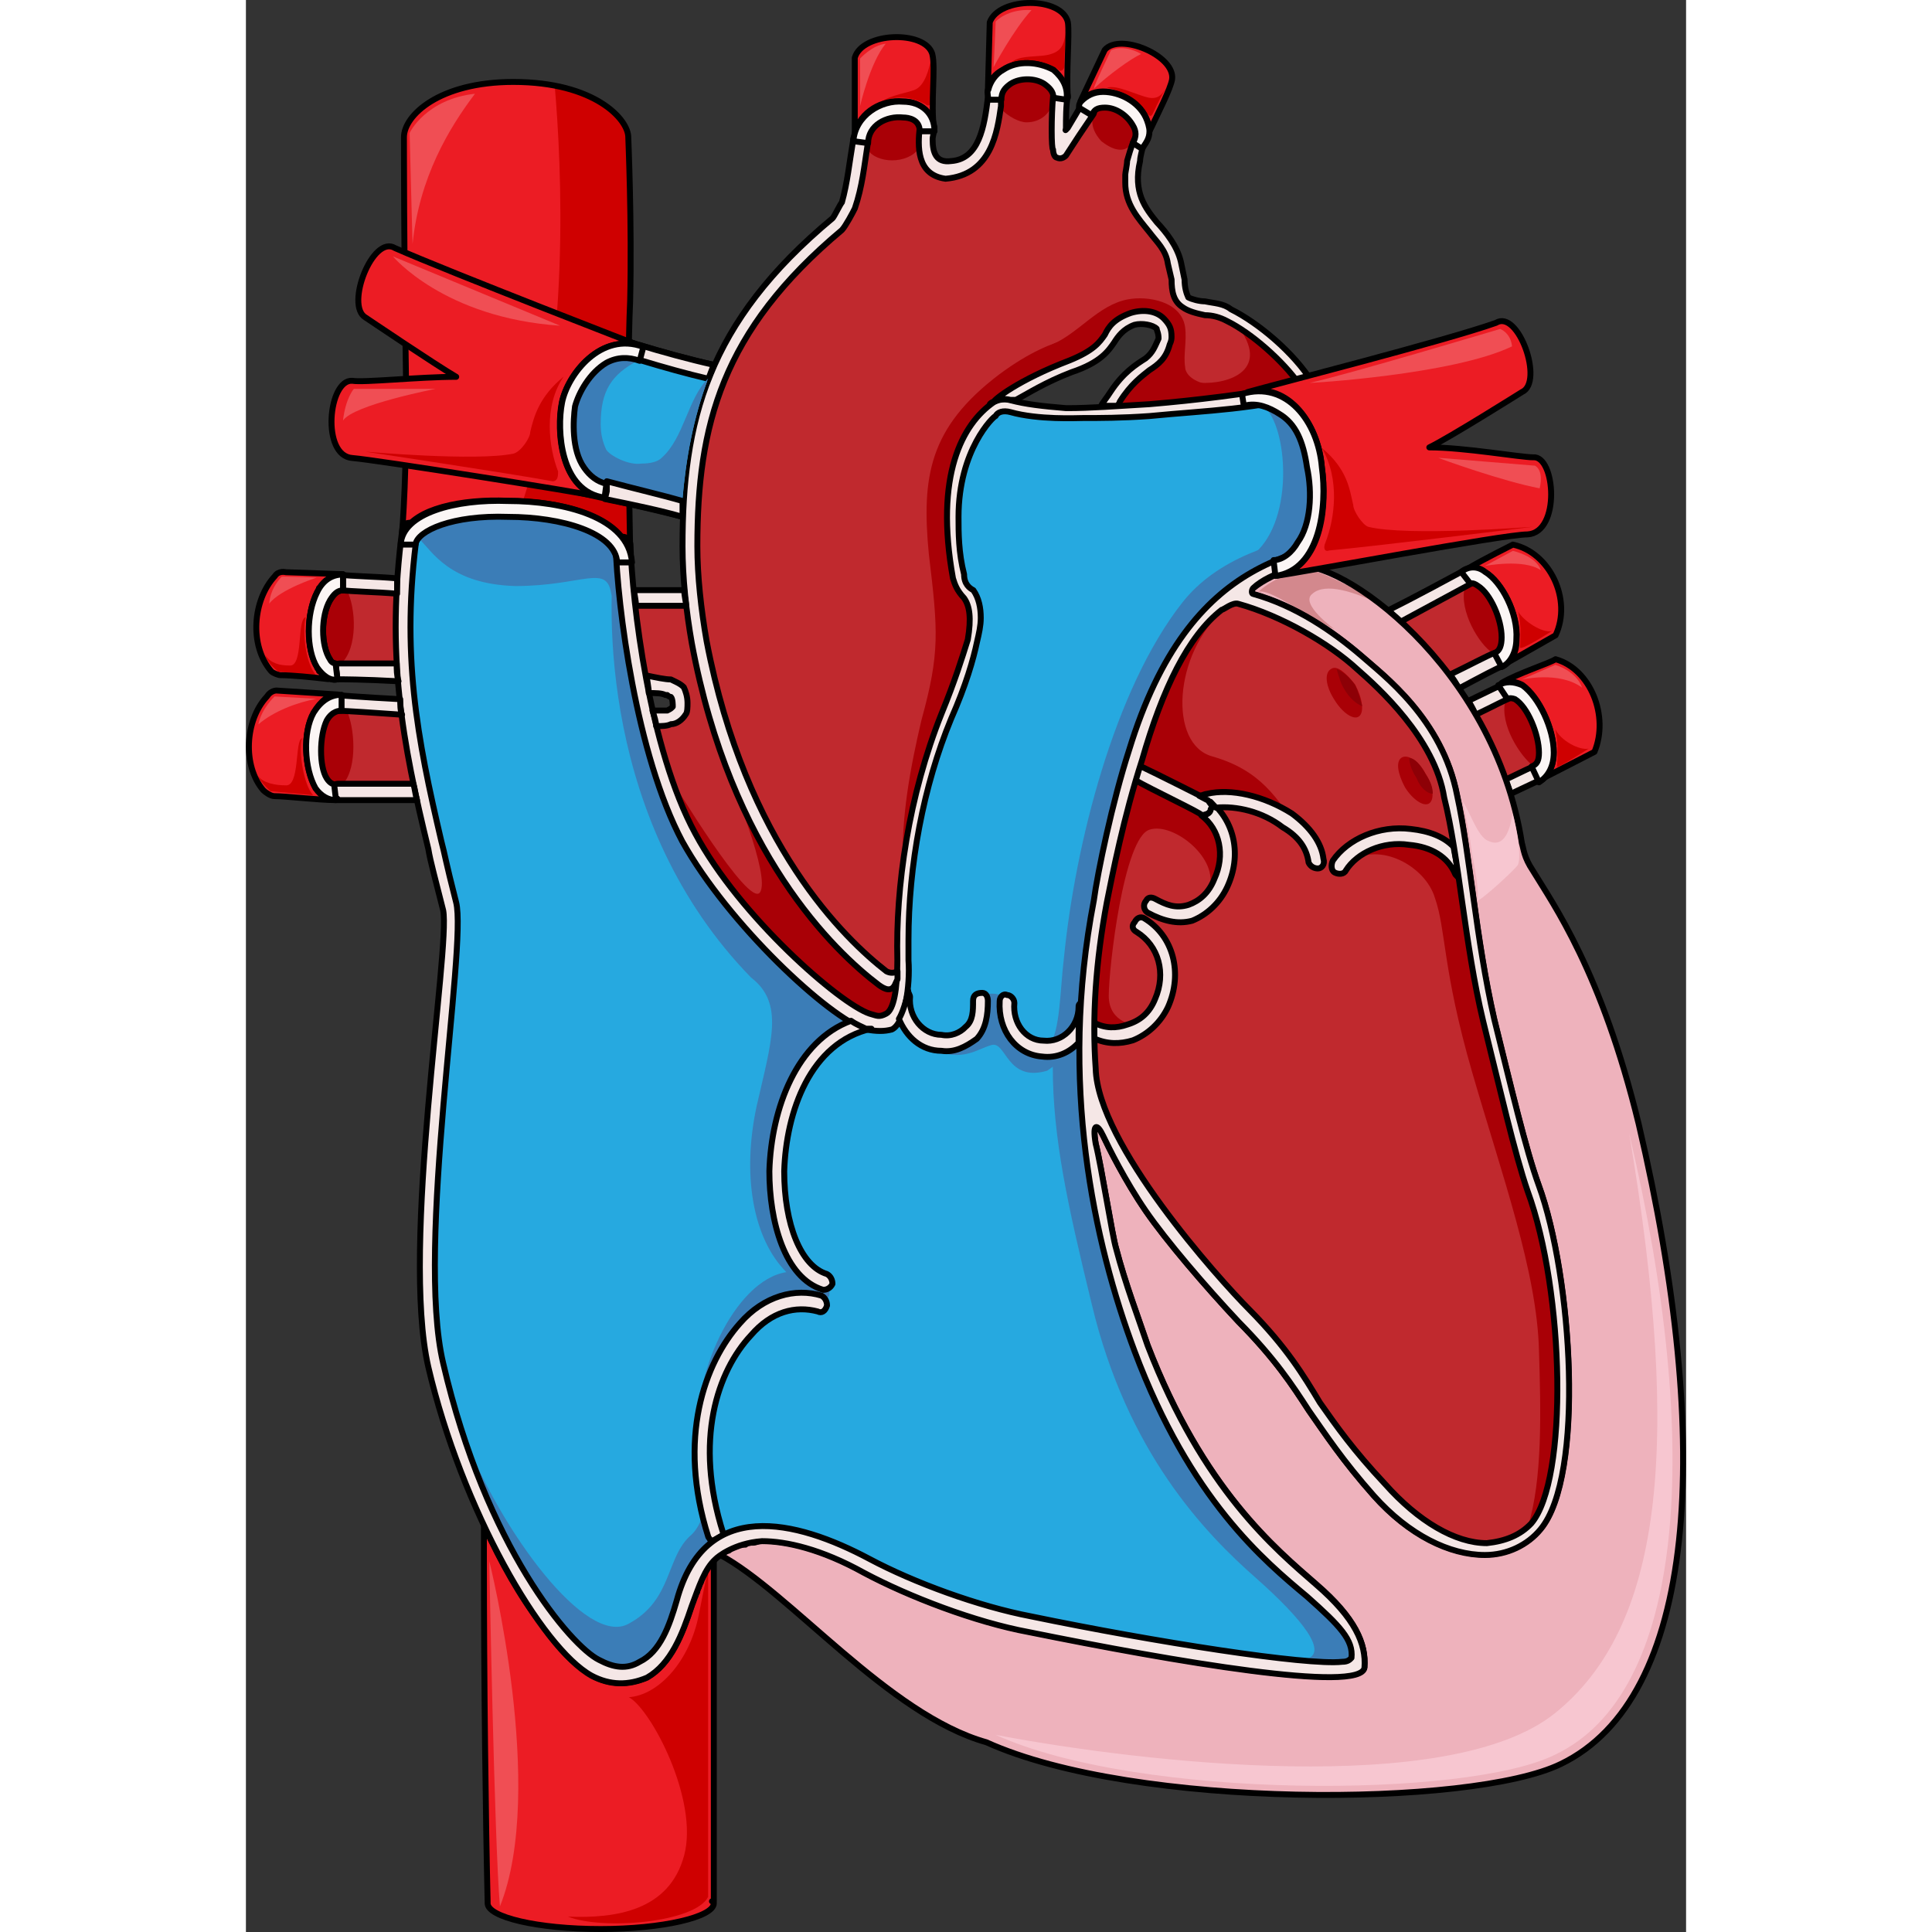
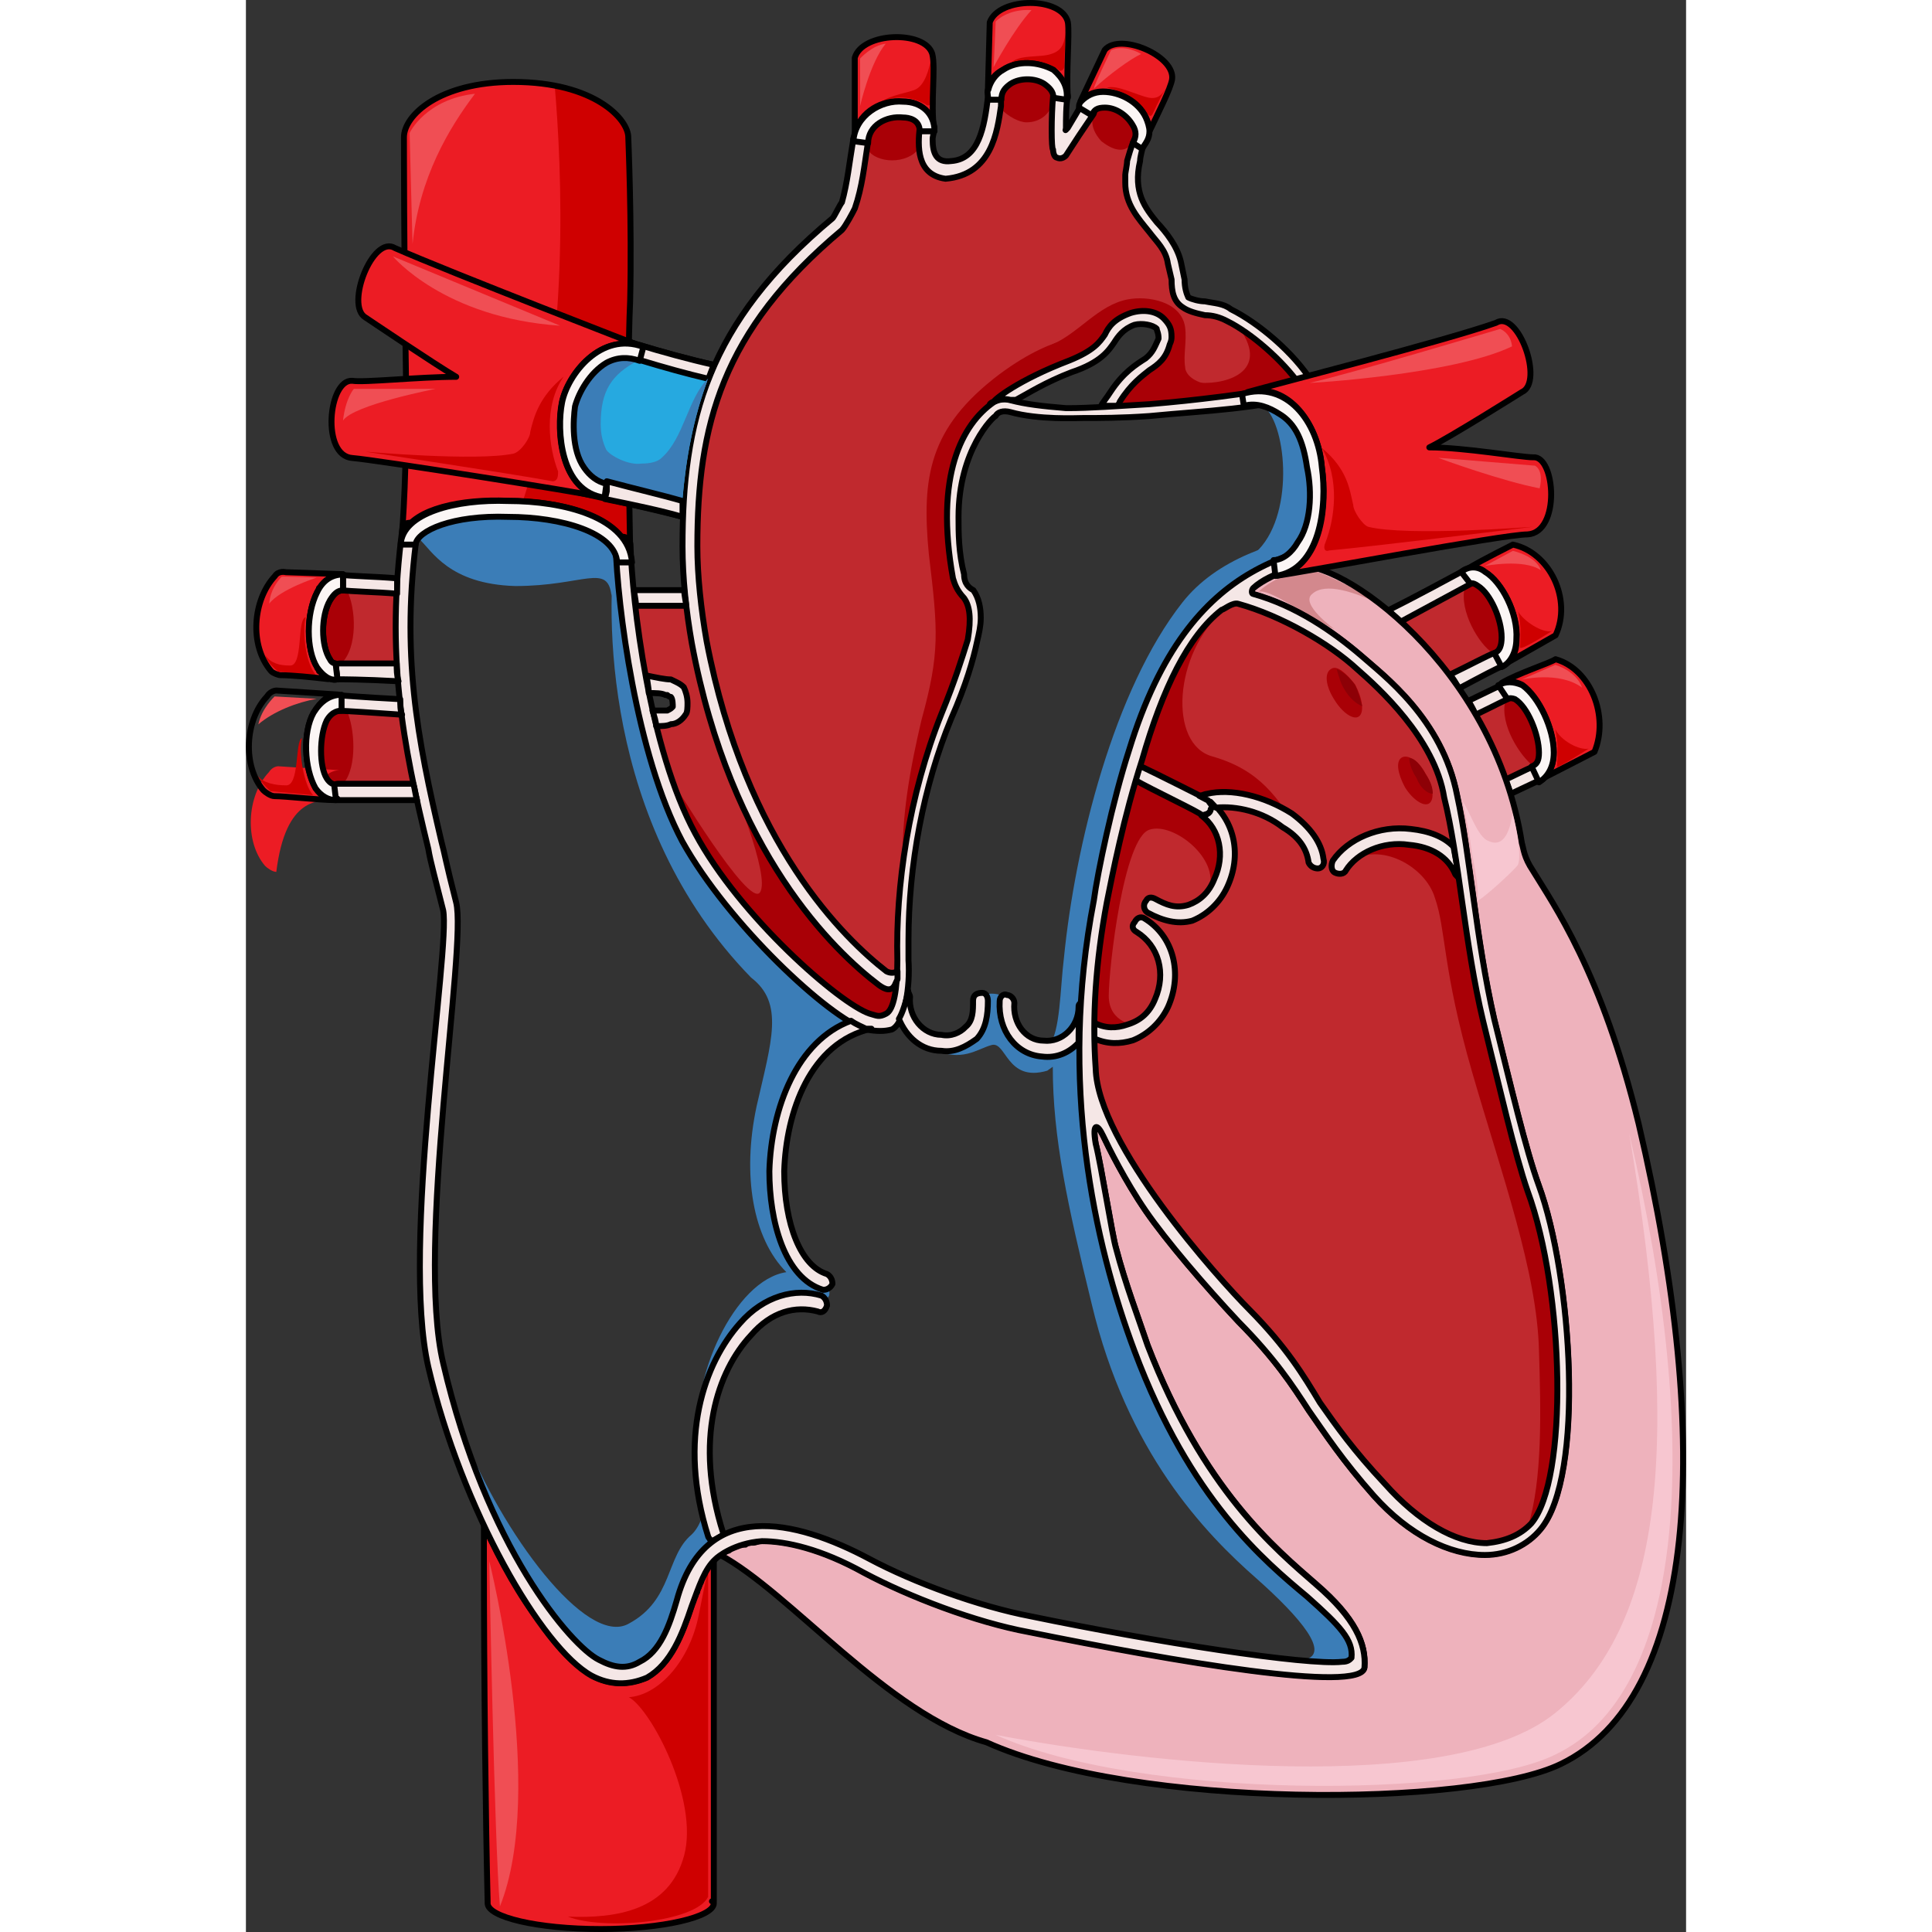
<svg xmlns="http://www.w3.org/2000/svg" version="1.1" id="Layer_1" width="800px" height="800px" viewBox="0 0 242.794 325.714" enable-background="new 0 0 242.794 325.714" xml:space="preserve">
  <rect x="0" y="0" width="242.794" height="325.714" fill="#333333" stroke="none" />
  <g>
    <path fill-rule="evenodd" clip-rule="evenodd" fill="#C0292E" d="M213.578,117.134c0,0.332,0,0.332,0,0.332   c-0.926,0.332-3.394,1.66-6.171,2.989c2.16,3.32,3.703,6.973,4.937,10.959c2.777-1.329,4.629-2.325,5.246-2.325   c0-0.332,0.309-0.332,0.617,0c0-0.332,0-0.332,0-0.332C216.047,127.761,212.961,121.451,213.578,117.134L213.578,117.134z" />
    <path fill-rule="evenodd" clip-rule="evenodd" fill="#A90006" d="M217.024,129.133c0.628-0.331,0.942-1.326,0.942-2.322   c0-2.985-1.885-7.63-4.085-8.957c-0.314,0-0.629,0-0.629,0c-0.314,0-0.314,0-0.314,0c-0.313,0-0.313,0-0.628,0.332   C211.367,122.166,214.824,127.475,217.024,129.133L217.024,129.133z" />
    <path fill-rule="evenodd" clip-rule="evenodd" fill="#C0292E" d="M211.127,109.873c-3.461-1.004-5.979-9.379-3.776-12.06   c-0.314,0-0.314,0-0.314,0c0,0.335-0.315,0.67-0.63,0.67c-1.889,1.005-7.553,4.021-11.959,6.365   c2.832,2.345,5.979,5.36,8.498,9.045c3.461-1.675,6.608-3.351,7.553-3.685c0.314,0,0.629,0,0.629,0V109.873L211.127,109.873z" />
    <path fill-rule="evenodd" clip-rule="evenodd" fill="#A90006" d="M210.162,110.054c0.313,0,0.626-0.333,0.939-0.333   c0.313-0.665,0.626-1.33,0.626-2.328c0-2.992-1.878-7.316-4.069-8.646c-0.313-0.332-0.627-0.332-0.939-0.332c0,0,0,0-0.313,0   c-0.313,0.332-0.627,0.664-0.939,0.664C204.527,103.069,207.971,108.723,210.162,110.054L210.162,110.054z" />
    <path fill-rule="evenodd" clip-rule="evenodd" fill="#F5E7E6" stroke="#000000" stroke-linecap="round" stroke-linejoin="round" stroke-miterlimit="10" d="   M217.682,129.088c-0.629,0-2.52,1.014-5.354,2.363c0.315,0.675,0.63,1.688,0.945,2.362c2.835-1.351,5.04-2.362,5.04-2.362   C219.887,131.113,218.942,128.414,217.682,129.088L217.682,129.088z" />
    <path fill-rule="evenodd" clip-rule="evenodd" fill="#F5E7E6" stroke="#000000" stroke-linecap="round" stroke-linejoin="round" stroke-miterlimit="10" d="   M194.528,104.894c4.388-2.37,10.03-5.417,11.911-6.433c1.568-0.678,0-3.047-0.939-2.37c-1.881,1.016-8.777,4.739-12.853,6.771   C193.274,103.539,193.901,104.217,194.528,104.894L194.528,104.894z" />
    <path fill-rule="evenodd" clip-rule="evenodd" fill="#F5E7E6" stroke="#000000" stroke-linecap="round" stroke-linejoin="round" stroke-miterlimit="10" d="   M210.399,110.113c-0.929,0.33-4.026,1.98-7.433,3.631c0.619,0.66,0.93,1.319,1.549,2.31c3.717-1.979,6.813-3.63,7.123-3.63   C212.567,112.094,211.639,109.453,210.399,110.113L210.399,110.113z" />
    <path fill-rule="evenodd" clip-rule="evenodd" fill="#F5E7E6" stroke="#000000" stroke-linecap="round" stroke-linejoin="round" stroke-miterlimit="10" d="   M212.31,115.16c0,0-2.8,1.334-6.222,3c0.621,1,0.933,1.667,1.244,2.334c2.8-1.334,5.289-2.667,6.222-3   C214.487,117.16,213.554,114.494,212.31,115.16L212.31,115.16z" />
    <path fill-rule="evenodd" clip-rule="evenodd" fill="#EC1C24" d="M213.596,91.813c-0.625,0.333-4.693,2.327-7.508,3.989   c0.938,0,1.877,0,2.814,0.665c2.816,1.663,5.632,6.981,5.319,11.304c0,1.994-0.626,3.657-2.19,4.322l0,0   c8.76-4.987,8.76-4.987,8.76-4.987C223.607,101.122,219.854,93.144,213.596,91.813L213.596,91.813z" />
    <path fill-rule="evenodd" clip-rule="evenodd" fill="#EC1C24" d="M220.787,111.134c-0.938,0.665-6.248,2.327-9.06,3.989   c0.937-0.332,2.187-0.332,3.437,0.332c2.812,1.995,5.311,7.314,5.311,11.305c0,1.994-0.625,3.656-1.874,4.654   c-0.313,0-0.313,0-0.313,0c9.06-4.654,9.06-4.654,9.06-4.654C229.848,120.775,226.723,112.796,220.787,111.134L220.787,111.134z" />
    <path fill-rule="evenodd" clip-rule="evenodd" fill="#CF0000" d="M214.487,103.094c0.626,2.651,0.313,5.303,0.313,5.965   c-0.313,0.995,5.326-2.65,5.326-2.65C218.561,106.739,215.428,104.75,214.487,103.094L214.487,103.094z" />
    <path fill-rule="evenodd" clip-rule="evenodd" fill="#CF0000" d="M220.728,122.894c0.626,2.651,0.313,5.303,0.313,6.298   c-0.313,0.662,5.326-2.983,5.326-2.983C224.801,126.539,221.668,124.883,220.728,122.894L220.728,122.894z" />
    <path fill-rule="evenodd" clip-rule="evenodd" fill="none" stroke="#000000" stroke-linecap="round" stroke-linejoin="round" stroke-miterlimit="10" d="   M213.596,91.813c-0.625,0.333-4.693,2.327-7.508,3.989c0.938,0,1.877,0,2.814,0.665c2.816,1.663,5.632,6.981,5.319,11.304   c0,1.994-0.626,3.657-2.19,4.322l0,0c8.76-4.987,8.76-4.987,8.76-4.987C223.607,101.122,219.854,93.144,213.596,91.813   L213.596,91.813z" />
    <path fill-rule="evenodd" clip-rule="evenodd" fill="none" stroke="#000000" stroke-linecap="round" stroke-linejoin="round" stroke-miterlimit="10" d="   M220.787,111.134c-0.938,0.665-6.248,2.327-9.06,3.989c0.937-0.332,2.187-0.332,3.437,0.332c2.812,1.995,5.311,7.314,5.311,11.305   c0,1.994-0.625,3.656-1.874,4.654c-0.313,0-0.313,0-0.313,0c9.06-4.654,9.06-4.654,9.06-4.654   C229.848,120.775,226.723,112.796,220.787,111.134L220.787,111.134z" />
    <path fill-rule="evenodd" clip-rule="evenodd" fill="#FBF6F5" stroke="#000000" stroke-linecap="round" stroke-linejoin="round" stroke-miterlimit="10" d="   M204.887,96.416c1.549,2.004,1.549,2.004,1.549,2.004s0.31-0.334,1.238,0.335c2.168,1.337,4.026,5.68,4.026,8.687   c0,1.337-0.31,2.34-1.239,2.674c1.239,2.338,1.239,2.338,1.239,2.338c1.548-0.668,2.478-2.672,2.478-4.678   c0.31-4.343-2.478-9.689-5.265-11.359C207.674,95.414,206.126,95.414,204.887,96.416L204.887,96.416z" />
    <path fill-rule="evenodd" clip-rule="evenodd" fill="#FBF6F5" stroke="#000000" stroke-linecap="round" stroke-linejoin="round" stroke-miterlimit="10" d="   M211.127,115.521c1.561,2.339,1.561,2.339,1.561,2.339s0.313-0.334,1.248,0c2.184,1.337,4.056,6.015,4.056,9.021   c0,1.337-0.312,2.005-1.248,2.339c1.248,2.673,1.248,2.673,1.248,2.673c1.56-1.003,2.496-2.673,2.496-5.012   c0-4.009-2.496-9.355-5.304-11.36C213.623,114.854,212.375,114.854,211.127,115.521L211.127,115.521z" />
    <path fill-rule="evenodd" clip-rule="evenodd" fill="#EC1C24" d="M78.887,263.067h-0.313c0,0.334,0,0.334-0.313,0.668l0,0   c-0.313,0.335-0.313,0.669-0.625,0.669v0.334c-0.313,0.334-0.313,0.334-0.313,0.668c0,0-0.313,0-0.313,0.334   c0,0,0,0.334-0.313,0.669c0,0,0,0,0,0.334c0,0-0.313,0.334-0.313,0.668c0,0,0,0.334-0.313,0.334c0,0.334,0,0.334,0,0.668   c-0.313,0.335-0.313,0.335-0.313,0.669c0,0-0.313,0.334-0.313,0.668s-0.313,0.668-0.313,1.002   c-1.563,4.678-3.439,9.689-7.502,12.028c-3.126,1.337-6.252,1.337-9.378-0.334c-0.313-0.334-0.625-0.334-0.938-0.668   c-2.501-1.671-5.001-4.344-7.502-8.019c-3.438-4.344-6.877-10.358-9.69-16.706c0,2.005,0,4.344,0,5.68   c0,20.716,0.313,44.771,0.625,57.803l0,0c0,0,0,0,0,0.334c0,2.339,8.44,4.344,19.068,4.344c10.314,0,19.066-2.005,19.066-4.344   c0-0.334,0-0.334-0.313-0.334c0.313,0,0.313,0,0.313,0V263.067L78.887,263.067L78.887,263.067z" />
    <path fill-rule="evenodd" clip-rule="evenodd" fill="#CF0000" d="M64.553,286.129c4.977-0.333,10.264-5.999,11.819-13.997   s1.556-7.332,1.556-7.332c0,54.988,0,54.988,0,54.988c-2.178,4.332-17.73,5.665-23.641,3.333c8.088,0.333,17.107-1,19.597-10.331   C76.372,303.458,68.285,288.128,64.553,286.129L64.553,286.129z" />
    <path fill-rule="evenodd" clip-rule="evenodd" fill="none" stroke="#000000" stroke-linecap="round" stroke-linejoin="round" stroke-miterlimit="10" d="   M78.887,263.067h-0.313c0,0.334,0,0.334-0.313,0.668l0,0c-0.313,0.335-0.313,0.669-0.625,0.669v0.334   c-0.313,0.334-0.313,0.334-0.313,0.668c0,0-0.313,0-0.313,0.334c0,0,0,0.334-0.313,0.669c0,0,0,0,0,0.334   c0,0-0.313,0.334-0.313,0.668c0,0,0,0.334-0.313,0.334c0,0.334,0,0.334,0,0.668c-0.313,0.335-0.313,0.335-0.313,0.669   c0,0-0.313,0.334-0.313,0.668s-0.313,0.668-0.313,1.002c-1.563,4.678-3.439,9.689-7.502,12.028   c-3.126,1.337-6.252,1.337-9.378-0.334c-0.313-0.334-0.625-0.334-0.938-0.668c-2.501-1.671-5.001-4.344-7.502-8.019   c-3.438-4.344-6.877-10.358-9.69-16.706c0,2.005,0,4.344,0,5.68c0,20.716,0.313,44.771,0.625,57.803l0,0c0,0,0,0,0,0.334   c0,2.339,8.44,4.344,19.068,4.344c10.314,0,19.066-2.005,19.066-4.344c0-0.334,0-0.334-0.313-0.334c0.313,0,0.313,0,0.313,0   V263.067L78.887,263.067L78.887,263.067z" />
    <path fill-rule="evenodd" clip-rule="evenodd" fill="#EC1C24" d="M64.775,50.782c0.313-13.322-0.313-27.31-0.313-27.644   c0-2.997-5.626-9.325-19.38-9.325c-12.503,0-18.442,5.662-18.442,9.325c0,0.334,0,20.316,0.313,38.301   c0.313,17.652-0.626,28.31-0.626,28.31c0.313,0,0.313,0,0.313,0c1.876-3.997,9.69-5.661,17.505-5.329   c8.439,0,17.816,2.332,20.317,7.994c0.313,0,0.313,0,0.313,0C64.775,92.08,64.149,64.104,64.775,50.782L64.775,50.782z" />
    <path fill-rule="evenodd" clip-rule="evenodd" fill="#CF0000" d="M52.057,14.435c1.16,13.311,2.765,45.227-5.364,70.063   c7.696,0.429,15.519,2.82,17.77,7.917c0.313,0,0.313,0,0.313,0c0-0.334-0.626-28.311,0-41.632   c0.313-13.322-0.313-27.31-0.313-27.644C64.462,20.711,60.768,16.101,52.057,14.435z" />
    <path fill-rule="evenodd" clip-rule="evenodd" fill="none" stroke="#000000" stroke-linecap="round" stroke-linejoin="round" stroke-miterlimit="10" d="   M64.775,50.782c0.313-13.322-0.313-27.31-0.313-27.644c0-2.997-5.626-9.325-19.38-9.325c-12.503,0-18.442,5.662-18.442,9.325   c0,0.334,0,20.316,0.313,38.301c0.313,17.652-0.626,28.31-0.626,28.31c0.313,0,0.313,0,0.313,0   c1.876-3.997,9.69-5.661,17.505-5.329c8.439,0,17.816,2.332,20.317,7.994c0.313,0,0.313,0,0.313,0   C64.775,92.08,64.149,64.104,64.775,50.782L64.775,50.782z" />
    <path fill-rule="evenodd" clip-rule="evenodd" fill="#C0292E" d="M147.035,68.455c0-0.332,0.313-0.332,0.313-0.666   c1.874-2.998,3.748-4.33,4.998-5.329c1.562-0.999,2.811-1.999,3.436-4.33c0.313-0.667,0.313-0.999,0.313-1.333   c0-1.332-0.313-1.998-1.25-2.998c-1.249-1.332-3.436-1.665-5.622-0.998c-2.812,0.998-3.749,2.331-4.373,3.664   c-0.937,1.332-1.874,2.664-5.935,4.33c-8.747,3.33-12.808,6.662-12.808,6.994l0,0c-5.311,3.664-9.996,12.324-6.872,29.646   c0.313,0.999,0.625,1.999,1.874,3.331l0,0c0.937,1.332,1.249,3.331,0.625,6.995l0,0l0,0c-0.938,2.998-2.187,6.995-4.374,12.324   c-5.622,13.99-7.809,29.313-7.496,41.638c0,0.666,0,1.332,0,1.998c-0.625,0.333-1.25,0.333-1.875,0   c-6.871-5.33-23.739-21.318-30.299-55.627c-0.938-5.33-1.563-10.992-1.563-15.988c0-20.318,4.061-36.308,24.365-53.295   c0.625-0.666,1.874-2.998,2.187-3.664c1.249-3.664,1.562-6.995,2.187-10.992c0-0.334,0-0.334-0.313-0.666   c1.563,3.996,7.497,2.998,9.059-2.332c0,0.333,0,0.333,0,0.333c-0.313,2.998-0.625,7.994,4.373,8.661l0,0   c7.81-0.667,8.746-7.994,9.371-12.325c0-1.999,0-1.999,0-1.999c0.938,2.666,6.561,4.331,8.746-0.332l0,0c0,0.332,0,0.332,0,0.666   c-0.312,3.33-0.312,8.993,0,8.993c0,0.666,0.313,1.333,0.625,1.333c0.625,0.332,1.25,0,1.563-0.334   c2.187-3.33,2.187-3.33,2.187-3.33c2.499-3.664,2.499-3.664,2.499-3.664c0-0.334,0-0.334,0-0.666   c-0.938,4.996,4.373,7.66,7.184,4.33c-0.312,0.666-0.312,0.666-0.312,0.666c-0.625,1.332-0.938,2.664-1.249,3.664   c0,0.666-0.313,1.998-0.313,2.331s0,0.999,0,1.333c0,3.664,2.186,5.995,4.061,8.327c1.249,1.665,2.811,2.997,3.123,5.329   c0.625,2.665,0.625,2.665,0.625,2.665c0,1.999,0.313,3.664,1.875,4.663c0.937,0.666,2.186,1,3.748,1.332   c1.249,0,2.498,0.334,3.748,1c4.061,1.998,9.371,6.662,12.183,10.658c-3.749,1.999-3.749,1.999-3.749,1.999   c-25.301,2.332-25.301,2.332-25.301,2.332" />
    <path fill-rule="evenodd" clip-rule="evenodd" fill="#A90006" d="M113.777,22.009c-0.314-1.676-1.888-2.01-2.831-2.01   c-2.83-0.336-5.975,1.34-5.975,4.354l0,0c0,0-0.314,0.335-0.314,0.67c1.572,2.681,6.918,2.681,8.806,0c0,0,0-0.335,0.314-0.335   C113.463,23.684,113.463,22.679,113.777,22.009L113.777,22.009z" />
    <path fill-rule="evenodd" clip-rule="evenodd" fill="#A90006" d="M135.978,16.631c0-0.998-0.313-1.663-1.252-2.329   c-1.564-0.998-4.066-0.998-5.631,0c-0.626,0.332-1.252,0.998-1.564,1.664l0,0c0,1.996,0,1.996,0,1.996l-0.313,0.332   c1.251,1.332,3.128,2.33,4.379,2.33c2.504,0,4.068-1.664,4.381-3.328C135.978,17.296,135.978,16.964,135.978,16.631L135.978,16.631   z" />
    <path fill-rule="evenodd" clip-rule="evenodd" fill="#A90006" d="M149.434,24.145L149.434,24.145v-0.334   c0.307,0,0.307-0.334,0.307-0.334v-0.334c0.307-0.668,0-1.336-0.307-2.004c-0.92-1.67-2.76-3.005-4.6-3.005   c-0.92,0-1.533,0.333-1.84,0.667c0,0.334,0,0.334,0,0.334s-1.227,2.004,1.227,4.676C146.367,25.479,148.207,25.813,149.434,24.145   L149.434,24.145L149.434,24.145z" />
    <path fill-rule="evenodd" clip-rule="evenodd" fill="#EEB2BC" d="M146.701,210.446c1.563,5.996,3.749,11.659,5.311,16.323   c9.373,24.318,21.557,34.312,28.43,40.308c6.561,5.663,8.434,9.994,8.122,13.991c-0.625,4.331-31.865-0.999-56.545-5.996   c-9.06-1.665-20.306-5.996-27.804-9.993c-7.186-3.998-13.121-5.33-17.182-5.33c-0.625,0-0.938,0.333-1.563,0.333h-0.313   c-0.313,0-0.625,0-0.938,0.333c-0.313,0-0.313,0-0.625,0s-0.625,0-0.938,0.333l0,0c-0.624,0-0.937,0.333-1.249,0.333   c0,0,0,0,0,0.333c-0.313,0-0.624,0-0.624,0c0,0.333-0.313,0.333-0.313,0.333s-0.313,0-0.313,0.334h-0.313   c11.871,6.329,28.428,26.982,44.985,31.646c24.992,11.326,81.85,10.993,96.845,3.664c22.806-10.993,25.93-53.3,13.121-107.932   c-6.248-25.65-14.371-36.977-17.807-42.64c-1.563-2.332-1.563-3.664-1.875-4.664c-4.686-29.98-30.928-48.303-38.113-46.637   c-2.811,0.999-5.623,2.332-7.185,3.664c-0.313,0.333-0.313,0.999,0,0.999c7.185,1.999,13.433,6.329,18.119,10.327   c3.749,3.331,13.745,10.66,16.245,23.652c2.187,9.993,3.124,23.984,6.248,37.643c2.812,11.326,5.311,21.985,7.498,27.982   c5.623,15.323,7.81,48.969,0.313,57.963c-2.188,2.665-5.624,4.331-9.373,4.331c-5.936,0-12.809-3.332-18.744-9.994   c-5.311-5.996-8.122-10.327-10.934-14.324c-2.813-4.331-5.623-8.661-11.871-14.99c-5.623-5.996-12.184-13.658-15.621-18.655   c-3.436-4.997-6.248-10.66-7.185-12.658c-0.938-1.999-1.874-2.332-1.249,1.332C144.202,196.455,146.076,208.448,146.701,210.446   L146.701,210.446z" />
    <path fill-rule="evenodd" clip-rule="evenodd" fill="#D3888D" d="M170.688,99.785c2.82-2.656,6.896-3.651,8.775-3.651   c1.568,0,10.657,4.647,12.225,5.976c-4.701-2.324-9.717-3.984-11.91-1.992c-2.194,1.66,3.761,5.977,3.761,5.977   C178.523,103.77,172.568,99.121,170.688,99.785L170.688,99.785z" />
    <path fill-rule="evenodd" clip-rule="evenodd" fill="none" stroke="#000000" stroke-linecap="round" stroke-linejoin="round" stroke-miterlimit="10" d="   M146.701,210.446c1.563,5.996,3.749,11.659,5.311,16.323c9.373,24.318,21.557,34.312,28.43,40.308   c6.561,5.663,8.434,9.994,8.122,13.991c-0.625,4.331-31.865-0.999-56.545-5.996c-9.06-1.665-20.306-5.996-27.804-9.993   c-7.186-3.998-13.121-5.33-17.182-5.33c-0.625,0-0.938,0.333-1.563,0.333h-0.313c-0.313,0-0.625,0-0.938,0.333   c-0.313,0-0.313,0-0.625,0s-0.625,0-0.938,0.333l0,0c-0.624,0-0.937,0.333-1.249,0.333c0,0,0,0,0,0.333c-0.313,0-0.624,0-0.624,0   c0,0.333-0.313,0.333-0.313,0.333s-0.313,0-0.313,0.334h-0.313c11.871,6.329,28.428,26.982,44.985,31.646   c24.992,11.326,81.85,10.993,96.845,3.664c22.806-10.993,25.93-53.3,13.121-107.932c-6.248-25.65-14.371-36.977-17.807-42.64   c-1.563-2.332-1.563-3.664-1.875-4.664c-4.686-29.98-30.928-48.303-38.113-46.637c-2.811,0.999-5.623,2.332-7.185,3.664   c-0.313,0.333-0.313,0.999,0,0.999c7.185,1.999,13.433,6.329,18.119,10.327c3.749,3.331,13.745,10.66,16.245,23.652   c2.187,9.993,3.124,23.984,6.248,37.643c2.812,11.326,5.311,21.985,7.498,27.982c5.623,15.323,7.81,48.969,0.313,57.963   c-2.188,2.665-5.624,4.331-9.373,4.331c-5.936,0-12.809-3.332-18.744-9.994c-5.311-5.996-8.122-10.327-10.934-14.324   c-2.813-4.331-5.623-8.661-11.871-14.99c-5.623-5.996-12.184-13.658-15.621-18.655c-3.436-4.997-6.248-10.66-7.185-12.658   c-0.938-1.999-1.874-2.332-1.249,1.332C144.202,196.455,146.076,208.448,146.701,210.446L146.701,210.446z" />
    <path fill-rule="evenodd" clip-rule="evenodd" fill="#C0292E" d="M25.487,99.134c0,0.333,0,0.665,0,0.999   c-3.77-0.334-7.225-0.334-10.052-0.666c-0.314,0-0.629-0.333-0.629-0.333l0,0c2.828,1.665,3.142,10.323,0.314,12.653   c0,0,0,0,0,0.334c0-0.334,0.314-0.334,0.629-0.334c1.57,0,5.34,0,9.737,0c0,0.334,0,0.666,0,0.666   C25.174,108.125,25.174,103.795,25.487,99.134L25.487,99.134z" />
    <path fill-rule="evenodd" clip-rule="evenodd" fill="#A90006" d="M16.079,111.854c2.808-2.672,2.496-9.354,0.937-12.359   c-0.313,0-0.625,0-0.937,0c-0.624,0-1.248,0.668-1.872,1.67c-1.56,2.672-1.56,7.684,0,10.021c0.313,0.668,0.936,0.668,0.936,0.668   l0,0c0.313,0,0.313,0,0.625,0H16.079L16.079,111.854z" />
    <path fill-rule="evenodd" clip-rule="evenodd" fill="#26A9E0" d="M33.218,75.179c5.315,1.331,28.765,6.321,40.333,9.315l0,0   c0.625-7.319,1.875-13.973,4.377-20.627c-14.383-3.326-33.768-10.645-38.77-12.309c-0.313,0-0.625-0.332-0.938-0.665   c0.938,1.663,0.625,7.984-2.814,9.315l0,0c0.313,0,0.313,0,0.625,0c1.877,0.664,14.383,5.322,14.383,5.322   c0.625,0.332,0.938,0.665,0.938,1.33v0.333c-0.313,0.665-0.938,0.998-1.563,0.998c0,0-8.129-0.665-15.008-1.331   c-0.313,0-0.313-0.332-0.625-0.665l0,0c1.563,4.325,0.313,7.984-2.189,9.315c0.313,0,0.313,0,0.313,0   C32.279,75.179,32.593,75.179,33.218,75.179L33.218,75.179z" />
    <path fill-rule="evenodd" clip-rule="evenodd" fill="#C0292E" d="M14.807,132.521c0.313-0.332,0.313-0.332,0.626-0.332   c1.563,0,8.751,0,12.814,0c0,0.332,0,0.664,0,0.664c-0.625-3.988-1.563-8.308-1.875-12.295l0,0   c-5.001-0.332-9.064-0.665-10.939-0.665c-0.313,0-0.313,0-0.313,0c1.876,3.323,1.251,10.634-0.313,12.296V132.521L14.807,132.521   L14.807,132.521z" />
    <path fill-rule="evenodd" clip-rule="evenodd" fill="#A90006" d="M13.642,121.548c-1.234,2.646-1.234,7.608,0,9.593   c0.617,0.993,1.234,0.993,1.234,0.993l0,0c0.309,0,0.309,0,0.617,0s0.617,0,0.926,0c2.468-2.978,1.851-9.594,0.616-12.24   c-0.616,0-0.925,0-1.542,0C15.185,119.894,14.259,120.225,13.642,121.548L13.642,121.548z" />
    <path fill-rule="evenodd" clip-rule="evenodd" fill="#C0292E" d="M105.149,170.826c1.253,0.334,1.565,0.668,2.819,0   c1.252-0.666,1.879-4.001,1.879-9.003c0,2.001,0,3.335-0.313,4.001c-0.626,1.668-1.88,1.001-2.819,0.334   c-7.516-5.669-25.055-22.342-31.632-57.689c0-1-0.313-2-0.626-3.334c0-1,0-2.001-0.313-3.001c-2.506,0-5.324,0-8.456,0   c0.313,3.668,0.939,7.669,1.879,11.671c1.566,0.334,3.132,0.667,4.071,0.667c0.626,0.333,1.566,0.667,2.192,1.334   c0.313,0.667,0.627,1.667,0.627,2.667c0,0.668,0,1.668-0.313,2.002c-0.626,1-1.565,1.666-2.506,1.666   c-0.626,0.334-1.565,0.334-2.505,0.334c1.252,4.002,2.191,8.003,3.758,11.672l0,0c0.313,1,0.627,1.666,0.939,2.334l0,0   c0.313,0.666,0.627,1.334,0.627,1.667c0.313,0.333,0.313,0.333,0.313,0.333c0.313,0.668,0.627,1.334,0.939,2.001   C83.227,154.486,100.139,169.159,105.149,170.826L105.149,170.826z" />
    <path fill-rule="evenodd" clip-rule="evenodd" fill="#A90006" d="M109.848,165.147c-0.314,0.668-0.314,0.668-0.314,0.668   c-0.626,1.67-1.88,1.002-2.82,0.334c-5.641-4.342-16.922-14.696-25.07-34.735c0,0,6.895,16.365,5.014,19.037   c-1.88,2.672-14.729-18.703-14.729-18.703c1.253,3.006,2.507,6.012,3.76,8.684c7.521,14.027,24.445,28.725,29.459,30.395   c1.254,0.334,1.566,0.668,2.82,0C108.907,170.158,109.533,168.153,109.848,165.147" />
    <path fill-rule="evenodd" clip-rule="evenodd" fill="#C0292E" d="M216.75,256.721c-1.877,2-4.379,3-7.508,3.333   c-5.318,0-11.575-3.666-17.206-9.998c-5.318-5.666-8.134-9.665-10.949-13.665c-2.815-4.666-5.632-9.331-11.888-15.664   c-5.318-5.332-25.653-27.995-25.967-40.66c-0.625-8.664,0-17.996,1.877-27.994c0.939-4.666,2.816-14.332,5.945-23.996   c3.44-11.998,7.82-20.997,13.451-25.33c0.313,0,1.877-1.332,2.816-0.999c7.195,1.999,15.328,6.665,20.021,10.998   c3.441,2.999,13.139,11.665,14.703,21.663c2.503,9.998,3.441,24.662,6.57,37.66c2.814,11.332,5.318,22.33,7.508,28.662   C222.382,217.728,223.008,249.389,216.75,256.721L216.75,256.721z" />
-     <path fill-rule="evenodd" clip-rule="evenodd" fill="#26A9E0" d="M199.434,62.146c0-0.333,0-0.333,0-0.333   c-5.312,1.334-11.56,3.001-18.121,4.335c-11.871,3.001-18.744,3.001-29.055,4.002c-4.687,0.333-8.436,0.333-11.247,0.333   c-0.938,0-7.498,0.333-12.185-1.001c-1.25-0.333-2.188,0-2.5,0.668c-0.312,0-6.248,5.668-6.248,17.006c0,2.668,0,6.002,0.938,9.67   c0,1.668,0.938,2.334,1.563,2.668c0.938,1.334,1.25,3.001,1.25,4.668c0,1.334-0.313,2.668-0.625,4.002   c-0.625,3-1.875,7.336-4.375,13.004c-4.686,11.338-7.186,24.676-7.186,37.348c0,1,0,2.334,0,3.334l0,0   c0.313,4.335-0.625,10.671-2.812,11.671c-1.249,0.333-2.499,0.333-4.374,0c-6.248-2.001-23.119-17.673-30.93-31.678   c-7.811-14.673-10.935-39.681-11.246-50.019l0,0c-10.311,8.336-30.93,3.668-33.43-2c-3.124,23.008,0.625,38.014,5.623,59.021l0,0   c0.313,1,0.625,2,0.938,3.334c1.875,7.336-6.873,58.021-2.187,77.695c7.186,31.011,21.557,47.684,26.243,50.018   c2.5,1.334,4.687,1.667,6.873,0.334c3.438-1.668,4.999-6.003,6.248-10.338c4.688-17.339,19.996-13.671,32.492-7.002   c7.498,4.001,18.434,8.003,27.181,9.67c23.744,4.669,53.737,9.337,54.049,7.003c0.313-3.001-1.874-5.336-7.498-10.337   c-7.186-6.003-19.683-16.34-29.056-41.349c-6.873-18.34-12.809-45.351-6.873-76.028c0.625-4.668,3.125-16.672,5.937-25.342   c10.31-33.68,29.68-34.013,44.988-36.68c3.437-0.668,7.187-1.334,9.997-2.335c-2.498-2.001-2.811-8.003-1.249-9.003l0,0   c0,0-3.749,0-15.621,2.668c-0.937,0.333-1.874-0.334-2.187-1.334l0,0c-0.313-1,0-2.001,0.938-2.334   c0.313-0.334,8.747-4.002,15.621-6.336l0,0C198.496,69.482,197.559,64.147,199.434,62.146L199.434,62.146z" />
    <path fill-rule="evenodd" clip-rule="evenodd" fill="#3B7DB7" d="M62.567,94.831L62.567,94.831c0-0.661-0.312-1.323-0.936-1.984   c-0.935-1.323-2.183-2.315-4.053-3.308c-3.43-1.653-8.418-2.314-13.407-2.314c-7.794-0.331-13.406,1.653-14.965,3.638   c2.183,1.984,4.988,7.606,16.213,7.938c11.535,0,15.588-3.969,16.212,1.653c0.936-4.299,0.936-4.299,0.936-4.299   C62.567,95.823,62.567,95.492,62.567,94.831L62.567,94.831z" />
    <path fill-rule="evenodd" clip-rule="evenodd" fill="#A90006" d="M187.013,115.437c1.243,2.34,1.555,4.68,0.622,5.349   c-0.934,0.668-2.799-0.669-4.042-2.674c-1.555-2.341-1.865-4.681-0.622-5.35C183.904,112.094,185.458,113.431,187.013,115.437   L187.013,115.437z" />
    <path fill-rule="evenodd" clip-rule="evenodd" fill="#A90006" d="M198.876,130.427c1.257,2,1.571,4.333,0.628,5   c-0.942,0.667-2.828-0.667-4.085-2.667c-1.257-2.333-1.571-4.333-0.629-5C195.732,127.094,197.619,128.094,198.876,130.427   L198.876,130.427z" />
    <path fill-rule="evenodd" clip-rule="evenodd" fill="#8D0006" d="M186.973,115.441c-0.926-1.314-2.16-2.299-3.086-2.628   c0.309,0.985,0.617,2.299,1.234,3.284c0.926,1.643,2.16,2.627,3.086,2.956C187.898,118.068,187.59,116.754,186.973,115.441   L186.973,115.441z" />
    <path fill-rule="evenodd" clip-rule="evenodd" fill="#8D0006" d="M198.869,130.48c-0.914-1.667-1.828-2.667-2.742-2.667   c0,0.667,0.305,2,1.219,3.333c0.609,1.667,1.828,2.667,2.742,2.667C200.088,132.813,199.783,131.813,198.869,130.48L198.869,130.48   z" />
    <path fill-rule="evenodd" clip-rule="evenodd" fill="#FAEAEB" d="M117.275,177.156c2.188,0.338,4.063-0.673,5.938-2.02   c1.563-1.684,1.875-4.041,1.875-6.398c0-0.674-0.313-1.348-0.938-1.348c-0.938,0-1.563,0.336-1.563,1.348   c0,1.684,0,3.367-1.25,4.377c-0.938,1.011-2.5,1.684-4.063,1.348c-3.125,0-5.625-3.031-5.313-6.398   c0-0.338-0.313-0.674-0.313-1.011c-0.313,1.685-0.938,3.704-1.563,4.715C111.338,174.799,113.838,177.156,117.275,177.156   L117.275,177.156z" />
    <path fill-rule="evenodd" clip-rule="evenodd" fill="#F7C6D0" d="M220.707,288.813c-17.799,14.347-69.632,8.341-94.3,3.67   c24.355,11.011,79.624,10.677,94.3,3.336c21.857-10.343,24.98-51.715,12.49-104.766   C242.252,244.771,238.506,274.466,220.707,288.813L220.707,288.813z" />
    <path fill-rule="evenodd" clip-rule="evenodd" fill="#F7C6D0" d="M205.127,135.134c0.623,2.658,1.245,5.981,1.557,8.64   c0.311,1.662,1.245,5.981,0.934,7.976c0,0.665,6.536-5.317,6.848-5.981c0.623-1.662-0.312-6.314-0.934-8.641   c-0.312,2.326-1.245,5.982-4.047,4.652C207.617,141.115,206.372,136.795,205.127,135.134" />
    <path fill-rule="evenodd" clip-rule="evenodd" fill="#3B7DB7" d="M85.164,164.807c5.635,4.334,3.443,10.666,0.939,21.665   c-2.505,11.666-0.627,22.331,5.008,27.998c-8.765,1.333-16.277,17.998-14.713,28.664c5.635-17.665,5.635-17.665,5.635-17.665   c7.826-6.333,7.826-6.333,7.826-6.333c7.2,0,7.2,0,7.2,0s0.626,0.333,1.252-0.667c0.313-1.333-0.626-1.666-0.626-1.666   c-5.947-6.333-5.947-6.333-5.947-6.333c-2.818-9.333-2.818-9.333-2.818-9.333c2.191-11.998,2.191-11.998,2.191-11.998   c4.07-8.666,4.07-8.666,4.07-8.666c5.947-7.333,5.947-7.333,5.947-7.333c1.879-0.667,1.879-0.667,1.879-0.667   c-7.201-3.332-22.227-17.664-29.427-30.664c-5.635-10.665-8.765-26.33-10.33-37.996c-0.939-7.666-0.939-11.999-0.939-11.999   C60.746,102.479,59.807,138.81,85.164,164.807L85.164,164.807z" />
    <path fill-rule="evenodd" clip-rule="evenodd" fill="#3B7DB7" d="M148.836,126.539c10.307-33.648,29.672-33.982,44.977-36.646   c3.436-0.667,7.184-1.334,9.994-2.332c-6.871,1.665-34.357-0.667-45.914,13.992c-11.556,14.658-18.115,40.977-19.989,59.967   c-0.624,4.997-0.624,12.659-2.499,14.658c-2.498,0.666-2.498,0.666-2.498,0.666c-4.061-5.663-4.061-5.663-4.061-5.663   c-0.938-2.999-0.938-2.999-0.938-2.999s-0.625-0.666-2.186-0.666c-1.563,0-1.563,1-1.563,1c-1.249,5.33-1.249,5.33-1.249,5.33   c-4.685,1.999-4.685,1.999-4.685,1.999c-2.499,0.999-2.499,0.999-2.499,0.999c4.997,2.332,7.496,0,9.995-0.666   c2.498-0.666,2.498,6.33,9.369,4.331l0.938-0.667c0,11.994,2.499,23.321,6.559,39.979c5.936,24.986,19.053,38.646,27.799,46.308   c7.496,6.663,12.494,12.66,8.121,13.659c4.686,0.666,7.496,0.666,7.809-0.333c0.313-2.998-1.874-5.33-7.496-10.327   c-7.184-5.997-19.678-16.325-29.048-41.312c-6.872-18.323-12.806-45.308-6.872-75.958   C143.525,147.193,146.024,135.2,148.836,126.539L148.836,126.539z" />
    <path fill-rule="evenodd" clip-rule="evenodd" fill="#3B7DB7" d="M73.557,84.494c0.625-7.324,1.873-13.982,4.371-20.641   c-3.434,3.329-4.059,9.987-7.805,13.316c-3.746,3.328-28.096-1.332-36.836-1.998C38.594,76.504,62.007,81.498,73.557,84.494   L73.557,84.494L73.557,84.494z" />
    <path fill-rule="evenodd" clip-rule="evenodd" fill="#A90006" d="M216.116,200.734c-2.192-6.335-4.698-17.338-7.517-28.674   c-2.193-9.335-3.133-19.004-4.699-27.672c-7.517-4.335-7.517-4.335-7.517-4.335c-8.771,2.667-8.771,2.667-8.771,2.667   c-1.566,2.668-1.566,2.668-1.566,2.668c5.012-3.668,12.842,0.666,14.408,6.001c1.88,5.335,1.254,12.003,6.265,29.34   c5.012,17.337,10.963,33.675,11.276,47.011c0.313,10.002,0.626,21.672-1.88,29.674c0.313-0.334,0.313-0.667,0.626-0.667   C223.008,249.412,222.381,217.738,216.116,200.734L216.116,200.734z" />
    <path fill-rule="evenodd" clip-rule="evenodd" fill="#A90006" d="M162.963,127.534c-7.498-2.001-6.561-17.343,1.875-24.681h-0.313   c-5.624,4.336-9.998,13.341-13.436,25.348c-3.123,9.672-4.998,19.344-5.936,24.014c-1.563,7.338-2.188,14.675-2.188,21.679   c7.187-1.001,7.187-1.001,7.187-1.001s-4.687-0.333-4.687-5.002c0-4.67,2.5-26.682,6.873-28.016   c4.063-1.335,11.873,5.002,9.998,10.005c1.25-2.001,2.813-5.67,2.813-5.67c-2.188-8.338-2.188-8.338-2.188-8.338   s0.313-2.001,4.999-0.667s9.686,5.003,9.686,5.003C173.898,134.538,171.086,129.869,162.963,127.534L162.963,127.534z    M162.338,150.547c0-0.334,0-0.334,0-0.667C161.713,151.881,161.088,152.882,162.338,150.547L162.338,150.547z" />
    <path fill-rule="evenodd" clip-rule="evenodd" fill="#A90006" d="M177.407,64.773c0-0.335,0-0.335-0.313-0.67   c-1.572-2.013-3.771-4.36-5.971-6.037c-0.943-0.671-2.199-1.342-3.143-2.013c4.399,7.043-3.457,9.056-8.17,8.385   c-4.713-0.335-3.457-3.689-3.771-7.043c0,0-0.314,0.335-0.314,0.671c-0.628,2.348-1.886,3.354-3.456,4.359   c-1.258,1.006-3.143,2.348-5.027,5.366c0,0.335-0.314,0.335-0.314,0.671c1.57,0.671,1.57,0.671,1.57,0.671   c25.453-2.348,25.453-2.348,25.453-2.348L177.407,64.773L177.407,64.773L177.407,64.773z" />
    <path fill-rule="evenodd" clip-rule="evenodd" fill="#A90006" d="M144.814,56.453c0-0.334,0.313-0.666,0.313-1   c-2.499,1.666-7.811,0-18.121,7.662c-11.872,8.992-13.121,17.32-11.872,30.311c1.562,12.99,1.874,16.654-1.249,27.979   c-1.875,7.994-3.438,16.321-3.125,24.648c0.938-8.327,3.125-17.321,6.561-25.981c2.188-5.329,3.438-9.326,4.375-12.324l0,0l0,0   c0.625-3.664,0.313-5.662-0.625-6.994l0,0c-1.25-1.332-1.563-2.332-1.875-3.331c-3.124-17.321,1.563-25.981,6.873-29.646l0,0   c0-0.332,4.063-3.664,12.811-6.994C142.94,59.117,143.877,57.785,144.814,56.453L144.814,56.453z" />
    <path fill-rule="evenodd" clip-rule="evenodd" fill="#A90006" d="M135.768,58.153c4.701-2.001,7.835-6.672,12.85-7.673   c3.447-0.667,9.089,0.334,9.716,4.67c0.313,2.336-0.313,4.671,0,6.673c0,1.334,1.567,2.669,4.074,3.003   c0,0.666-4.388,1.668-5.642,1.668c-1.881-0.334-1.881-1.002-1.881-2.67c0-2.335,0.627-5.337,0-7.339   c-0.939-4.003-4.701-3.669-7.521-2.335c-2.193,0.667-3.761,2.668-5.328,3.67c-1.88,1.334-3.447,2.001-5.328,2.335" />
    <path fill-rule="evenodd" clip-rule="evenodd" fill="#3B7DB7" d="M77.305,246.39c0.312,3.002,0.936,9.34-2.184,12.342   c-4.365,3.669-3.117,11.008-10.602,15.01c-7.172,4.003-21.516-15.677-27.752-31.688c7.483,23.349,18.709,35.69,22.763,37.692   c2.495,1.334,4.678,1.667,6.86,0.333c3.43-1.668,4.989-6.004,6.236-10.34c1.56-5.337,3.742-8.673,6.86-10.674L77.305,246.39   L77.305,246.39L77.305,246.39z" />
    <path fill-rule="evenodd" clip-rule="evenodd" fill="#F5E7E6" stroke="#000000" stroke-linecap="round" stroke-linejoin="round" stroke-miterlimit="10" d="   M199.197,60.134c-15.313,4.003-30.937,6.672-46.873,8.007c-5.625,0.333-10,0.666-13.75,0.666h-0.313   c-4.063-0.333-6.875-0.666-9.375-1.334l0,0c-1.25-0.334-2.187,0-2.812,0.334c-5.313,3.67-10,12.344-6.875,29.691   c0.313,1,0.625,2.001,1.875,3.336l0,0c0.938,1.334,1.25,3.336,0.625,7.006l0,0l0,0c-0.938,3.002-2.188,7.006-4.375,12.343   c-5.624,14.012-7.812,29.357-7.499,41.701c0,5.004-0.625,8.34-1.875,9.007c-1.25,0.668-1.563,0.334-2.813,0   c-5-1.668-21.875-16.346-29.375-30.357c-7.812-14.346-10.624-39.032-10.937-48.707c0-0.667-0.625-1.334-1.25-1.334   s-1.25,0.667-1.25,1.334c0.313,10.342,3.438,35.362,11.249,50.041c7.813,14.012,24.688,29.691,30.938,31.693   c1.875,0.333,3.125,0.333,4.375,0c2.188-1.002,3.125-7.34,2.813-11.677l0,0c0-1.001,0-2.335,0-3.336   c0-12.677,2.499-26.021,7.187-37.364c2.5-5.672,3.75-10.008,4.375-13.011c0.313-1.335,0.625-2.669,0.625-4.003   c0-1.668-0.313-3.336-1.25-4.671c-0.625-0.333-1.563-1.001-1.563-2.669c-0.938-3.67-0.938-7.006-0.938-9.674   c0-11.344,5.938-17.015,6.25-17.015c0.313-0.667,1.249-1.001,2.499-0.667c4.688,1.334,11.25,1.001,12.188,1.001   c2.813,0,6.563,0,11.25-0.334c10.313-1.001,17.187-1.001,29.062-4.003c6.562-1.334,12.812-3.002,18.124-4.337   C200.447,61.468,200.135,60.134,199.197,60.134L199.197,60.134z" />
    <path fill-rule="evenodd" clip-rule="evenodd" fill="#F5E7E6" stroke="#000000" stroke-linecap="round" stroke-linejoin="round" stroke-miterlimit="10" d="   M78.586,259.813c0.626-0.334,1.251-0.667,1.876-1.001c0-0.334,0-0.334,0-0.334c-5.001-15.687-0.938-27.367,4.688-33.375   c3.439-4.005,7.503-5.006,11.254-4.005c0.625,0.334,1.25,0,1.563-1.001c0-0.668-0.313-1.335-0.938-1.669   c-4.376-1.335-9.689,0-13.754,4.672c-5.939,6.676-10.628,19.358-5.314,36.046C78.273,259.479,78.273,259.813,78.586,259.813   L78.586,259.813z" />
    <path fill-rule="evenodd" clip-rule="evenodd" fill="#F5E7E6" stroke="#000000" stroke-linecap="round" stroke-linejoin="round" stroke-miterlimit="10" d="   M106.723,166.08c0.938,0.667,2.188,1.334,2.813-0.332c0.313-0.667,0.313-0.667,0.313-0.667c0-0.667,0-1,0-1.333   c-0.625,0.333-1.25,0.333-1.875,0c-6.873-5.332-23.743-21.328-30.305-55.651c-0.937-5.332-1.562-10.997-1.562-15.995   c0-20.328,4.062-36.324,24.368-53.319c0.625-0.666,1.875-2.999,2.188-3.665c1.25-3.666,1.562-6.998,2.187-10.998   c0-0.999-0.625-1.666-1.249-1.666c-0.625,0-1.25,0.334-1.25,1.334c-0.625,3.665-0.938,6.998-1.875,10.33   c-0.313,0.333-1.25,2.332-1.563,2.666C77.668,54.445,73.607,71.107,73.607,92.102c0,5.332,0.625,10.996,1.563,16.328   C81.73,143.754,99.225,160.416,106.723,166.08L106.723,166.08z" />
    <path fill-rule="evenodd" clip-rule="evenodd" fill="#F5E7E6" stroke="#000000" stroke-linecap="round" stroke-linejoin="round" stroke-miterlimit="10" d="   M149.807,131.452c2.829,1.655,11.314,5.63,11.314,5.962c0.629,0,1.572-0.332,1.572-0.994c0.314-0.662,0-1.324-0.629-1.656   c0,0-8.486-4.305-11.314-5.63C150.436,129.796,150.121,130.789,149.807,131.452L149.807,131.452z" />
    <path fill-rule="evenodd" clip-rule="evenodd" fill="#F5E7E6" stroke="#000000" stroke-linecap="round" stroke-linejoin="round" stroke-miterlimit="10" d="   M196.075,142.427c3.757,0.333,6.573,2,7.826,5c0,0,0.313,0.333,0.626,0.667c-0.313-2-0.626-3.667-0.939-5.334   c-1.564-1.666-4.069-2.666-7.199-3c-5.322-0.666-10.645,1.667-13.148,5.334c-0.313,0.666-0.313,1.666,0.313,2   c0.627,0.333,1.566,0.333,1.879-0.334C187.311,143.76,191.692,141.76,196.075,142.427L196.075,142.427z" />
    <path fill-rule="evenodd" clip-rule="evenodd" fill="#F5E7E6" stroke="#000000" stroke-linecap="round" stroke-linejoin="round" stroke-miterlimit="10" d="   M142.967,175.057c2.188,0.997,4.375,0.997,6.563,0.332c2.5-0.996,4.688-2.99,5.938-5.648c2.5-5.65,0.938-11.963-4.063-14.954   c-0.625-0.333-1.25,0-1.563,0.665c-0.625,0.664-0.313,1.328,0.313,1.661c3.75,2.326,5,6.978,3.125,11.298   c-0.938,2.326-2.5,3.656-4.688,4.32c-1.875,0.664-3.75,0.664-5.625-0.332C142.967,173.395,142.967,174.06,142.967,175.057   L142.967,175.057z" />
    <path fill-rule="evenodd" clip-rule="evenodd" fill="#F5E7E6" stroke="#000000" stroke-linecap="round" stroke-linejoin="round" stroke-miterlimit="10" d="   M134.191,178.119c2.475,0.334,4.64-0.669,6.187-2.342c0-2.008,0-4.35,0.31-6.691c-0.31,0.335-0.31,0.335-0.31,0.67   c0,3.346-2.784,6.021-5.878,5.688c-3.093,0-5.258-3.012-4.949-6.357c0-0.669-0.618-1.338-1.236-1.338   c-0.619-0.334-1.238,0.334-1.238,1.004C126.768,173.77,129.861,177.785,134.191,178.119L134.191,178.119z" />
    <path fill-rule="evenodd" clip-rule="evenodd" fill="#F5E7E6" stroke="#000000" stroke-linecap="round" stroke-linejoin="round" stroke-miterlimit="10" d="   M117.275,177.156c2.188,0.338,4.063-0.673,5.938-2.02c1.563-1.684,1.875-4.041,1.875-6.398c0-0.674-0.313-1.348-0.938-1.348   c-0.938,0-1.563,0.336-1.563,1.348c0,1.684,0,3.367-1.25,4.377c-0.938,1.011-2.5,1.684-4.063,1.348   c-3.125,0-5.625-3.031-5.313-6.398c0-0.338-0.313-0.674-0.313-1.011c-0.313,1.685-0.938,3.704-1.563,4.715   C111.338,174.799,113.838,177.156,117.275,177.156L117.275,177.156z" />
    <path fill-rule="evenodd" clip-rule="evenodd" fill="#F5E7E6" stroke="#000000" stroke-linecap="round" stroke-linejoin="round" stroke-miterlimit="10" d="   M104.516,173.428c-0.625-0.334-1.564-0.667-2.502-1.334c-9.074,3.335-13.453,14.675-13.767,25.348   c0,8.339,2.503,18.011,9.073,20.012c0.625,0,1.252-0.333,1.564-1c0-0.667-0.313-1.334-0.939-1.668   c-4.379-1.334-7.195-8.338-7.195-17.344c0.313-10.006,4.381-21.68,14.705-24.014C105.455,173.428,104.828,173.428,104.516,173.428z   " />
    <path fill-rule="evenodd" clip-rule="evenodd" fill="#F5E7E6" stroke="#000000" stroke-linecap="round" stroke-linejoin="round" stroke-miterlimit="10" d="   M217.954,199.815c-2.188-6.001-4.688-16.669-7.5-28.004c-3.126-13.669-4.063-27.671-6.251-37.672   c-2.5-13.001-12.5-20.336-16.25-23.669c-4.688-4.001-10.939-8.335-18.127-10.336c-0.313,0-0.313-0.666,0-1   c5.625-5.334,25.002-6.334,34.377-9.668c0.938,0,0.313-2.333-0.313-2c-2.813,1-6.563,1.667-10,2.334   c-15.314,2.667-34.689,3-45.003,36.672c-2.813,8.668-5.313,20.669-5.938,25.336c-5.938,30.671,0,57.675,6.876,76.011   c9.376,25.003,21.876,35.338,29.064,41.339c5.625,5,7.813,7.334,7.5,10.335c-0.313,0.333-0.625,0.666-1.563,0.666   c-5.938,0.667-31.564-3.333-52.503-7.667c-8.751-1.667-19.689-5.668-27.189-9.668c-12.5-6.668-27.814-10.335-32.502,7.001   c-1.25,4.333-2.813,8.667-6.25,10.334c-2.188,1.334-4.375,1-6.876-0.333c-4.688-2.334-19.063-19.003-26.251-50.007   c-4.688-19.669,4.063-70.343,2.188-77.677s-1.875-8.002-2.5-10.335c-4.063-17.336-6.876-31.671-4.063-52.007   c0-1-0.313-1.667-1.25-1.667c-0.625,0-1.25,0.333-1.25,1c-2.813,21.337,0,36.005,4.376,54.007c0.313,2.001,1.25,5.334,2.5,10.335   c1.25,6.335-7.188,56.675-2.5,77.011c5.625,24.003,19.063,47.34,27.501,52.007c3.126,1.667,6.251,1.667,9.376,0.333   c4.063-2.333,5.938-7.334,7.5-12.001c1.25-3.334,2.188-6.334,4.063-8.001c0.313-0.334,3.125-2.667,7.813-3.001   c4.063,0,10.001,1.334,17.188,5.334c7.5,4.001,18.751,8.335,27.814,10.002c24.689,5,55.941,10.334,56.566,6   c0.313-4-1.563-8.334-8.126-14.001c-6.876-6.001-19.063-16.003-28.439-40.339c-1.563-4.668-3.75-10.335-5.313-16.336   c-0.625-2-2.5-14.002-3.438-17.669c-0.625-3.667,0.313-3.334,1.25-1.334c0.938,2.001,3.751,7.668,7.188,12.669   s10.001,12.668,15.626,18.669c6.25,6.334,9.063,10.668,11.876,15.002c2.813,4.001,5.625,8.335,10.938,14.335   c5.938,6.668,12.813,10.002,18.75,10.002c3.751,0,7.188-1.667,9.376-4.334C225.768,248.822,223.58,215.15,217.954,199.815   L217.954,199.815z M216.704,256.823c-1.875,2-4.375,3-7.501,3.334c-5.313,0-11.563-3.668-17.188-10.002   c-5.313-5.667-8.126-9.668-10.938-13.668c-2.813-4.668-5.626-9.335-11.876-15.669c-5.313-5.334-25.627-28.004-25.939-40.672   c-0.625-8.668,0-18.003,1.875-28.004c0.938-4.668,2.813-14.336,5.938-24.004c3.438-12.001,7.813-21.002,13.438-25.336   c0.313,0,1.875-1.334,2.813-1c7.188,2,15.313,6.667,20.002,11.001c3.438,3.001,13.125,11.668,14.688,21.669   c2.5,10.002,3.438,24.67,6.563,37.672c2.813,11.336,5.313,22.337,7.501,28.671C222.33,217.817,222.955,249.488,216.704,256.823   L216.704,256.823z" />
    <path fill-rule="evenodd" clip-rule="evenodd" fill="#F5E7E6" stroke="#000000" stroke-linecap="round" stroke-linejoin="round" stroke-miterlimit="10" d="   M136.077,16.227c-0.31,3.334-0.31,9,0,9c0,0.667,0.31,1.334,0.62,1.334c0.62,0.333,1.24,0,1.55-0.334   c2.171-3.333,2.171-3.333,2.171-3.333c2.479-3.667,2.479-3.667,2.479-3.667c0.31-0.666,0-1.333-0.62-2   c-0.311-0.333-1.24,0-1.55,0.667c0,0-1.55,2.667-2.171,3.667c-0.619,0.666-0.31,0.333-0.31,0c0-1.334,0-4,0.31-5.334l0,0   c0-0.666-0.619-1.333-1.239-1.333S136.077,15.561,136.077,16.227L136.077,16.227z" />
    <path fill-rule="evenodd" clip-rule="evenodd" fill="#F5E7E6" stroke="#000000" stroke-linecap="round" stroke-linejoin="round" stroke-miterlimit="10" d="   M125.115,16.219c-0.623,5.301-1.557,10.602-6.229,10.934c-2.492,0.33-3.115-1.326-3.115-3.645c0-0.663,0.312-1.326,0.312-1.988   c0,0-0.312-1.656-1.557-1.656c-1.246,0.331-0.936,1.656-0.936,1.656c-0.311,2.982-0.623,7.951,4.361,8.614l0,0   c7.787-0.663,8.722-7.952,9.345-12.259c0-1.987,0-1.987,0-1.987C127.607,14.894,125.115,14.894,125.115,16.219L125.115,16.219z" />
    <path fill-rule="evenodd" clip-rule="evenodd" fill="#F5E7E6" stroke="#000000" stroke-linecap="round" stroke-linejoin="round" stroke-miterlimit="10" d="   M201.378,71.147c-6.882,2.336-15.327,6.007-15.64,6.341c-0.938,0.334-1.251,1.335-0.938,2.336l0,0   c0.313,1.002,1.25,1.67,2.189,1.336c11.885-2.67,15.639-2.67,15.639-2.67c0.938,0,0.938-2.003-0.313-2.003c0,0-3.441,0-15.952,2.67   c0,0,8.444-3.671,15.326-6.007C202.316,72.816,202.004,70.813,201.378,71.147L201.378,71.147z" />
    <path fill-rule="evenodd" clip-rule="evenodd" fill="#F5E7E6" stroke="#000000" stroke-linecap="round" stroke-linejoin="round" stroke-miterlimit="10" d="   M33.002,78.201c0.313,0,27.799,5.624,40.605,8.933c0-0.993,0-1.985,0-2.646c-11.557-2.978-34.984-7.939-40.293-9.263   C31.439,74.894,31.127,77.871,33.002,78.201L33.002,78.201z" />
    <path fill-rule="evenodd" clip-rule="evenodd" fill="#F5E7E6" stroke="#000000" stroke-linecap="round" stroke-linejoin="round" stroke-miterlimit="10" d="   M39.24,51.479c4.995,1.672,24.35,9.03,38.711,12.375c0.312-0.669,0.624-1.672,0.936-2.342   c-16.545-3.679-38.71-12.375-39.021-12.709C38.616,48.134,37.367,50.809,39.24,51.479L39.24,51.479z" />
    <path fill-rule="evenodd" clip-rule="evenodd" fill="#F5E7E6" stroke="#000000" stroke-linecap="round" stroke-linejoin="round" stroke-miterlimit="10" d="   M34.894,66.725c6.854,0.664,14.956,1.329,14.956,1.329c0.623,0,1.246-0.333,1.558-0.997v-0.332c0-0.665-0.312-0.997-0.935-1.33   c0,0-12.463-4.652-14.332-5.316c-1.559-0.664-1.87,1.994-0.624,2.326c0,0,4.674,1.662,7.167,2.658   c0.934,0.332,1.558,0.332,0.311,0.332c-2.181-0.332-6.543-0.996-8.101-0.996C33.647,64.398,33.959,66.725,34.894,66.725   L34.894,66.725z" />
    <path fill-rule="evenodd" clip-rule="evenodd" fill="#F5E7E6" stroke="#000000" stroke-linecap="round" stroke-linejoin="round" stroke-miterlimit="10" d="   M73.895,99.494c-2.503,0-5.318,0-8.447,0c0,0.66,0.313,1.649,0.313,2.64c3.129,0,5.945,0,8.447,0   C74.207,101.474,73.895,100.483,73.895,99.494L73.895,99.494z" />
    <path fill-rule="evenodd" clip-rule="evenodd" fill="#F5E7E6" stroke="#000000" stroke-linecap="round" stroke-linejoin="round" stroke-miterlimit="10" d="   M71.648,114.549c-0.932,0-2.486-0.328-4.041-0.655c0,0.983,0.311,1.966,0.311,2.949c1.244,0,2.177,0,2.799,0.327   c0.311,0,0.311,0,0.311,0c0.311,0.328,0.621,0.328,0.621,0.328c0.312,0.328,0.312,1.311,0.312,1.639   c-0.312,0.328-0.312,0.328-0.933,0.655c-0.622,0-1.244,0-2.487,0c0.312,0.983,0.622,1.966,0.622,2.622c0.933,0,1.865,0,2.486-0.328   c0.934,0,1.866-0.655,2.488-1.639c0.311-0.328,0.311-1.311,0.311-1.966c0-0.983-0.311-1.966-0.621-2.622   C73.203,115.204,72.271,114.877,71.648,114.549L71.648,114.549z" />
    <path fill-rule="evenodd" clip-rule="evenodd" fill="#F5E7E6" stroke="#000000" stroke-linecap="round" stroke-linejoin="round" stroke-miterlimit="10" d="   M15.453,114.52c0.311,0,4.358,0,10.274,0.334c-0.312-1-0.312-2-0.312-3c-4.359,0-8.096,0-9.652,0S14.207,114.52,15.453,114.52   L15.453,114.52z" />
    <path fill-rule="evenodd" clip-rule="evenodd" fill="#F5E7E6" stroke="#000000" stroke-linecap="round" stroke-linejoin="round" stroke-miterlimit="10" d="   M15.42,99.445c2.832,0.324,6.292,0.324,10.067,0.648c0-0.973,0-1.62,0-2.592c-3.775-0.324-7.235-0.324-10.067-0.648   C14.477,96.854,13.848,99.445,15.42,99.445L15.42,99.445z" />
    <path fill-rule="evenodd" clip-rule="evenodd" fill="#F5E7E6" stroke="#000000" stroke-linecap="round" stroke-linejoin="round" stroke-miterlimit="10" d="   M15.45,119.839c1.864,0,5.905,0.327,10.877,0.655c-0.311-0.655-0.311-1.637-0.311-2.619c-6.216-0.327-10.255-0.654-10.255-0.654   C14.207,116.894,14.207,119.839,15.45,119.839L15.45,119.839z" />
    <path fill-rule="evenodd" clip-rule="evenodd" fill="#F5E7E6" stroke="#000000" stroke-linecap="round" stroke-linejoin="round" stroke-miterlimit="10" d="   M15.453,132.134c-1.246,0-1.246,2.76,0,2.76c0,0,9.345,0,13.395,0c-0.313-1.035-0.313-1.726-0.623-2.76   C24.175,132.134,17.011,132.134,15.453,132.134L15.453,132.134z" />
    <path fill-rule="evenodd" clip-rule="evenodd" fill="#F5E7E6" stroke="#000000" stroke-linecap="round" stroke-linejoin="round" stroke-miterlimit="10" d="   M162.639,135.134c0.311,0.335,0.311,1.005,0,1.339c0,0.67-0.934,1.005-1.556,1.005c3.11,2.344,4.044,6.696,2.178,10.715   c-0.934,2.344-2.489,3.683-4.355,4.353c-2.178,0.67-3.733,0-5.601-1.004c-0.622-0.335-1.244-0.335-1.555,0.334   c-0.623,0.67-0.312,1.675,0.311,2.01c2.488,1.339,4.979,2.009,7.467,1.339c2.488-1.005,4.666-3.013,5.911-5.692   C167.928,144.174,166.683,138.482,162.639,135.134L162.639,135.134z" />
    <path fill-rule="evenodd" clip-rule="evenodd" fill="#F5E7E6" stroke="#000000" stroke-linecap="round" stroke-linejoin="round" stroke-miterlimit="10" d="   M176.345,137.152c-4.685-2.977-10.308-4.299-14.368-3.307c-0.313,0-0.938,0.33-1.249,0.33c0.624,0.332,1.249,0.662,1.249,0.662   c0.313,0,0.313,0.33,0.625,0.662c0-0.332,0-0.332,0-0.332c0.313,0.332,0.625,0.662,0.938,0.992   c3.436-0.33,7.809,0.662,11.244,3.309c2.811,1.652,4.061,3.638,4.373,5.953c0.313,0.661,0.938,0.992,1.562,0.992   c0.625,0,1.249-0.662,0.937-1.654C181.343,142.114,179.469,139.469,176.345,137.152L176.345,137.152z" />
    <path fill-rule="evenodd" clip-rule="evenodd" fill="#F5E7E6" stroke="#000000" stroke-linecap="round" stroke-linejoin="round" stroke-miterlimit="10" d="   M126.072,67.748c0.624-0.334,1.561-0.667,2.81-0.334l0,0c0.624,0,0.313,0,0.937,0c1.874-0.999,4.996-2.997,9.367-4.662   c4.996-1.666,6.246-3.664,7.182-4.996c0.625-1,1.562-2.332,3.436-2.998c1.248-0.333,3.122,0,3.746,0.666   c0,0.334,0.313,0.666,0.313,1.666c-0.624,1.332-0.937,2.331-2.186,3.33c-1.561,1-3.747,2.332-5.933,5.662   c-0.624,0.999-1.249,1.666-1.562,2.332c0.938,0,1.562,0,2.811,0c0-0.334,0.313-0.334,0.313-0.666   c1.873-2.998,3.746-4.33,4.996-5.33c1.561-0.998,2.81-1.998,3.434-4.329c0.313-0.667,0.313-0.999,0.313-1.333   c0-1.332-0.313-1.998-1.248-2.997c-1.25-1.332-3.436-1.665-5.621-0.999c-2.811,0.999-3.746,2.331-4.371,3.664   c-0.938,1.332-1.873,2.664-5.933,4.329C130.131,64.084,126.072,67.414,126.072,67.748c-0.313,0-0.625,0.332-0.625,0.332   C125.76,68.08,125.76,67.748,126.072,67.748L126.072,67.748z" />
    <path fill-rule="evenodd" clip-rule="evenodd" fill="#F5E7E6" stroke="#000000" stroke-linecap="round" stroke-linejoin="round" stroke-miterlimit="10" d="   M166.059,52.139c-1.25-1-2.813-1-4.375-1.334c-0.938,0-2.188-0.334-2.813-0.667c-0.313-0.667-0.625-1.667-0.625-3.002   c-0.625-3.002-0.625-3.002-0.625-3.002c-0.625-2.668-2.5-5.003-4.062-6.671c-1.875-2.334-4.063-5.003-2.813-10.34   c0-0.667,0.313-1.668,0.625-3.002c0.313-1-1.25-1.668-1.563-0.667c-0.625,1.335-0.938,2.669-1.25,3.669   c0,0.668-0.313,2.002-0.313,2.335s0,1.001,0,1.334c0,3.669,2.188,6.004,4.063,8.339c1.25,1.668,2.812,3.002,3.124,5.336   c0.625,2.669,0.625,2.669,0.625,2.669c0,2.001,0.313,3.669,1.875,4.67c0.938,0.667,2.188,1.001,3.75,1.334   c1.25,0,2.5,0.333,3.75,1.001c4.063,2.001,9.374,6.67,12.187,10.673c0.938-0.333,1.25-0.333,2.187-0.333   C176.683,59.477,170.746,54.474,166.059,52.139L166.059,52.139z" />
    <path fill-rule="evenodd" clip-rule="evenodd" fill="#26A9E0" d="M77.928,63.805c-4.048-0.668-8.406-2.002-12.455-3.338   c-1.557-0.333-3.113,0-4.67,0.668c-2.802,1.668-4.67,5.006-5.293,7.342c-0.311,2.336-0.623,7.341,1.557,10.344   c0.623,1.002,1.557,1.669,2.491,2.336c5.293,1.002,10.274,2.336,14.011,3.338l0,0C74.191,77.152,75.437,70.479,77.928,63.805   L77.928,63.805z" />
    <path fill-rule="evenodd" clip-rule="evenodd" fill="#F5E7E6" stroke="#000000" stroke-linecap="round" stroke-linejoin="round" stroke-miterlimit="10" d="   M39.24,51.479c4.995,1.672,24.35,9.03,38.711,12.375c0.312-0.669,0.624-1.672,0.936-2.342   c-16.545-3.679-38.71-12.375-39.021-12.709C38.616,48.134,37.367,50.809,39.24,51.479L39.24,51.479z" />
    <path fill-rule="evenodd" clip-rule="evenodd" fill="#EC1C24" d="M110.73,17.1c3.109,0,4.975,2.008,5.286,4.686l0,0   c-0.622-4.351,0.311-10.373-0.312-12.716c-1.243-4.016-11.814-3.681-13.058,0.669c0,12.715,0,12.715,0,12.715   C103.58,18.773,107.311,16.766,110.73,17.1L110.73,17.1z" />
    <path fill-rule="evenodd" clip-rule="evenodd" fill="#EC1C24" d="M138.574,3.758c-0.941-4.344-11.605-4.344-13.174,0   c-0.313,11.359-0.313,11.359-0.313,11.359c0.313-1.671,1.254-2.673,2.508-3.342c2.51-1.67,5.96-1.336,8.469,0   c1.255,1.003,2.195,2.674,2.195,4.678c0.314,0,0.314,0,0.314,0C138.26,12.109,138.887,5.762,138.574,3.758L138.574,3.758z" />
    <path fill-rule="evenodd" clip-rule="evenodd" fill="#EC1C24" d="M144.786,8.416c-4.099,8.674-4.099,8.674-4.099,8.674   c0.945-1.001,2.207-1.668,3.783-1.668c2.838,0,5.99,1.668,7.252,4.336c0.315,0.668,0.631,1.668,0.631,2.336   c1.576-3.336,3.468-7.006,3.783-8.674C156.768,9.417,147.309,5.414,144.786,8.416L144.786,8.416z" />
    <path fill-rule="evenodd" clip-rule="evenodd" fill="#EC1C24" d="M17.959,77.217c-5.312-0.334-4.063-13.354,0-13.02   c1.874,0.334,11.246-0.668,17.494-0.668c-3.436-2.002-15.309-10.015-15.309-10.015c-3.436-2.003,1.25-14.021,5-11.685   c9.059,4.006,41.863,16.692,41.863,16.692c-7.186-2.671-12.81,4.673-13.746,9.347c-0.938,4.674-0.313,15.023,7.186,16.024   C55.76,82.893,22.02,77.551,17.959,77.217L17.959,77.217z" />
    <path fill-rule="evenodd" clip-rule="evenodd" fill="#CF0000" d="M45.119,76.475c-6.258,1.33-25.031-0.334-25.031-0.334   s24.405,3.662,31.602,4.993c0.939,0,0.939-0.999,0.939-1.664c-1.564-3.994-2.504-10.983,0.938-15.976   c-4.067,3.328-5.007,6.656-5.632,9.318C47.936,73.812,46.371,76.141,45.119,76.475L45.119,76.475z" />
    <path fill-rule="evenodd" clip-rule="evenodd" fill="#EC1C24" d="M217.001,77.094c-2.187,0-11.56-1.667-17.496-1.667   c3.437-1.667,15.622-9.333,15.622-9.333c3.748-1.667-0.625-14-4.375-11.667c-8.436,3-37.178,10.333-41.865,11.667l0,0   c6.874-1.667,11.873,5.333,12.498,12.666c0.938,6.334,0,15.667-6.249,18c-0.625,0-0.937,0.334-1.562,0.334   c4.998-0.667,38.428-7,42.489-7C221.688,89.76,220.75,76.76,217.001,77.094L217.001,77.094z" />
    <path fill-rule="evenodd" clip-rule="evenodd" fill="#CF0000" d="M189.184,88.807c6.564,1.664,27.824,0,27.824,0   s-26.887,3.328-34.391,3.994c-0.938,0.333-0.938-0.666-0.625-1.331c1.563-3.994,2.502-10.651-0.625-15.976   c4.377,3.66,4.689,6.988,5.314,9.651C186.682,86.145,188.245,88.475,189.184,88.807L189.184,88.807z" />
    <path fill-rule="evenodd" clip-rule="evenodd" fill="#3B7DB7" d="M77.928,63.805c-3.436,3.336-4.061,10.011-7.809,13.348   c-0.625,0.667-1.874,1.001-3.436,1.001c-2.187,0.333-5.31-1.335-5.935-2.336c-0.624-1.335-0.937-2.669-0.937-4.338   c0-5.673,1.873-8.343,6.246-10.679c-1.873-0.667-3.436-0.667-5.31,0.334c-2.811,1.668-4.685,5.006-5.31,7.342   c-0.313,2.002-0.313,6.34,0.938,9.343l0,0c0.313,0.334,0.313,0.667,0.625,1.001c0.624,1.002,1.561,1.669,2.498,2.336   c5.31,1.002,10.307,2.336,14.055,3.338l0,0C74.18,77.152,75.429,70.479,77.928,63.805L77.928,63.805z" />
    <path fill-rule="evenodd" clip-rule="evenodd" fill="#3B7DB7" d="M177.308,91.426c2.187-2.982,2.499-8.283,1.563-12.592   c-0.625-4.307-1.875-7.289-4.687-8.946c-0.625-0.331-1.25-0.663-2.188-0.994c3.75,3.977,4.687,19.55-2.5,24.853   c-6.249,4.308,2.813,0.662,7.187-1.326C176.995,92.089,176.995,91.758,177.308,91.426L177.308,91.426z" />
    <path fill-rule="evenodd" clip-rule="evenodd" fill="#CF0000" d="M115.487,10.094c0,0,0,4.748,0,7.121   c0,0.679-0.629,0.679-0.943,0.34c-1.888-1.018-5.347-2.035-8.177,0.339c1.258-1.696,4.402-2.034,6.289-2.713   C114.544,14.502,115.173,11.45,115.487,10.094L115.487,10.094z" />
    <path fill-rule="evenodd" clip-rule="evenodd" fill="#CF0000" d="M138.287,5.054c0,0.337-0.316,3.708-0.316,6.068   c0,0.675-0.631,1.012-0.947,0.675c-1.896-1.349-5.372-2.36-8.217-1.012c1.265-1.686,5.057-1.012,6.953-1.686   C137.971,8.426,137.971,6.739,138.287,5.054L138.287,5.054z" />
    <path fill-rule="evenodd" clip-rule="evenodd" fill="#CF0000" d="M155.688,13.813c-0.311,0.333-1.863,3.333-2.795,5.333   c-0.311,0.667-0.621,0.334-0.932,0c-0.933-1.666-4.039-4-6.834-4.333c1.553-0.667,5.28,1.333,7.145,1.667   C154.445,16.813,154.756,15.146,155.688,13.813L155.688,13.813z" />
    <path fill-rule="evenodd" clip-rule="evenodd" fill="#F5E7E6" stroke="#000000" stroke-linecap="round" stroke-linejoin="round" stroke-miterlimit="10" d="   M12,99.854c-1.873,3.666-1.873,9.666,0,12.666c0.936,1.334,2.184,2.334,3.432,2c-0.313-2.666-0.313-2.666-0.313-2.666   s-0.624,0-0.936-0.666c-1.561-2.334-1.561-7.334,0-10c0.623-1,1.248-1.668,2.184-1.668c0-2.666,0-2.666,0-2.666   C14.495,96.854,12.936,97.854,12,99.854L12,99.854z" />
    <path fill-rule="evenodd" clip-rule="evenodd" fill="#EC1C24" d="M6.739,96.467c0,0-1.243-0.333-1.864,0.668   c-3.727,4.006-4.348,11.684-0.621,16.023c0.311,0.334,1.242,0.668,1.553,0.668c1.864,0,5.281,0.334,8.076,0.668   c0-0.334-0.311-0.334-0.311-0.334s0,0-0.311,0c0-0.334,0-0.334-0.311-0.334c0,0,0,0,0-0.334c-0.311,0-0.311,0-0.311-0.334H12.33   c0-0.334-0.311-0.334-0.311-0.668c-1.863-3.004-1.863-9.013,0-12.685c0,0,0.311-0.334,0.311-0.668c0,0,0,0,0.311,0   c0-0.333,0-0.333,0.311-0.667c0,0,0,0,0.311-0.334l0,0c0.311-0.334,0.311-0.334,0.621-0.334l0,0c0-0.334,0.311-0.334,0.311-0.334   c0.311,0,0.311,0,0.311,0c0.311-0.334,0.932-0.668,1.863-0.668l0,0l0,0L6.739,96.467L6.739,96.467L6.739,96.467z" />
-     <path fill-rule="evenodd" clip-rule="evenodd" fill="#EC1C24" d="M15.212,134.894c-1.261,0-2.522-0.672-3.468-2.017   c-1.893-3.359-2.207-9.407-0.315-12.768c1.261-2.016,2.522-3.023,4.099-3.023l0,0c-10.404-0.672-10.404-0.672-10.404-0.672   s-0.946,0-1.577,1.008c-3.783,4.031-4.099,11.76-0.63,15.791c0.314,0.337,1.261,1.009,1.891,1.009   C6.699,134.222,12.375,134.894,15.212,134.894c0.315,0,0.315-0.336,0-0.336V134.894L15.212,134.894L15.212,134.894z" />
+     <path fill-rule="evenodd" clip-rule="evenodd" fill="#EC1C24" d="M15.212,134.894c-1.261,0-2.522-0.672-3.468-2.017   c1.261-2.016,2.522-3.023,4.099-3.023l0,0c-10.404-0.672-10.404-0.672-10.404-0.672   s-0.946,0-1.577,1.008c-3.783,4.031-4.099,11.76-0.63,15.791c0.314,0.337,1.261,1.009,1.891,1.009   C6.699,134.222,12.375,134.894,15.212,134.894c0.315,0,0.315-0.336,0-0.336V134.894L15.212,134.894L15.212,134.894z" />
    <path fill-rule="evenodd" clip-rule="evenodd" fill="#CF0000" d="M10.076,104.054c-0.617,2.375,0,8.144,1.852,9.84   c-6.48-0.679-6.48-0.679-6.48-0.679s-1.852-1.357-2.16-2.715c0.926,1.357,2.469,1.697,4.012,1.697   C9.768,112.537,8.533,104.393,10.076,104.054L10.076,104.054z" />
    <path fill-rule="evenodd" clip-rule="evenodd" fill="#CF0000" d="M9.455,124.453c-0.624,2.318,0.313,7.945,1.872,9.601   c-7.176-0.662-7.176-0.662-7.176-0.662s-1.56-1.324-2.185-2.648c0.937,1.324,3.121,1.655,4.681,1.655   C9.143,132.729,8.207,124.785,9.455,124.453L9.455,124.453z" />
    <path fill-rule="evenodd" clip-rule="evenodd" fill="#F5E7E6" stroke="#000000" stroke-linecap="round" stroke-linejoin="round" stroke-miterlimit="10" d="   M60.839,81.134c0,0.333,0,0.333,0,0.333l0,0c0,1.334,0,1.334,0,1.334c-0.312,1.333-0.312,1.333-0.312,1.333   c4.982,1,9.654,2,13.08,3c0-1,0-2,0-2.667C70.182,83.467,65.822,82.467,60.839,81.134L60.839,81.134z" />
    <path fill-rule="evenodd" clip-rule="evenodd" fill="none" stroke="#000000" stroke-linecap="round" stroke-linejoin="round" stroke-miterlimit="10" d="   M110.73,17.1c3.109,0,4.975,2.008,5.286,4.686l0,0c-0.622-4.351,0.311-10.373-0.312-12.716c-1.243-4.016-11.814-3.681-13.058,0.669   c0,12.715,0,12.715,0,12.715C103.58,18.773,107.311,16.766,110.73,17.1L110.73,17.1z" />
    <path fill-rule="evenodd" clip-rule="evenodd" fill="none" stroke="#000000" stroke-linecap="round" stroke-linejoin="round" stroke-miterlimit="10" d="   M138.574,3.758c-0.941-4.344-11.605-4.344-13.174,0c-0.313,11.359-0.313,11.359-0.313,11.359c0.313-1.671,1.254-2.673,2.508-3.342   c2.51-1.67,5.96-1.336,8.469,0c1.255,1.003,2.195,2.674,2.195,4.678c0.314,0,0.314,0,0.314,0   C138.26,12.109,138.887,5.762,138.574,3.758L138.574,3.758z" />
    <path fill-rule="evenodd" clip-rule="evenodd" fill="none" stroke="#000000" stroke-linecap="round" stroke-linejoin="round" stroke-miterlimit="10" d="   M144.786,8.416c-4.099,8.674-4.099,8.674-4.099,8.674c0.945-1.001,2.207-1.668,3.783-1.668c2.838,0,5.99,1.668,7.252,4.336   c0.315,0.668,0.631,1.668,0.631,2.336c1.576-3.336,3.468-7.006,3.783-8.674C156.768,9.417,147.309,5.414,144.786,8.416   L144.786,8.416z" />
    <path fill-rule="evenodd" clip-rule="evenodd" fill="none" stroke="#000000" stroke-linecap="round" stroke-linejoin="round" stroke-miterlimit="10" d="   M17.959,77.217c-5.312-0.334-4.063-13.354,0-13.02c1.874,0.334,11.246-0.668,17.494-0.668   c-3.436-2.002-15.309-10.015-15.309-10.015c-3.436-2.003,1.25-14.021,5-11.685c9.059,4.006,41.863,16.692,41.863,16.692   c-7.186-2.671-12.81,4.673-13.746,9.347c-0.938,4.674-0.313,15.023,7.186,16.024C55.76,82.893,22.02,77.551,17.959,77.217   L17.959,77.217z" />
    <path fill-rule="evenodd" clip-rule="evenodd" fill="none" stroke="#000000" stroke-linecap="round" stroke-linejoin="round" stroke-miterlimit="10" d="   M217.001,77.094c-2.187,0-11.56-1.667-17.496-1.667c3.437-1.667,15.622-9.333,15.622-9.333c3.748-1.667-0.625-14-4.375-11.667   c-8.436,3-37.178,10.333-41.865,11.667l0,0c6.874-1.667,11.873,5.333,12.498,12.666c0.938,6.334,0,15.667-6.249,18   c-0.625,0-0.937,0.334-1.562,0.334c4.998-0.667,38.428-7,42.489-7C221.688,89.76,220.75,76.76,217.001,77.094L217.001,77.094z" />
    <path fill-rule="evenodd" clip-rule="evenodd" fill="none" stroke="#000000" stroke-linecap="round" stroke-linejoin="round" stroke-miterlimit="10" d="   M6.739,96.467c0,0-1.243-0.333-1.864,0.668c-3.727,4.006-4.348,11.684-0.621,16.023c0.311,0.334,1.242,0.668,1.553,0.668   c1.864,0,5.281,0.334,8.076,0.668c0-0.334-0.311-0.334-0.311-0.334s0,0-0.311,0c0-0.334,0-0.334-0.311-0.334c0,0,0,0,0-0.334   c-0.311,0-0.311,0-0.311-0.334H12.33c0-0.334-0.311-0.334-0.311-0.668c-1.863-3.004-1.863-9.013,0-12.685   c0,0,0.311-0.334,0.311-0.668c0,0,0,0,0.311,0c0-0.333,0-0.333,0.311-0.667c0,0,0,0,0.311-0.334l0,0   c0.311-0.334,0.311-0.334,0.621-0.334l0,0c0-0.334,0.311-0.334,0.311-0.334c0.311,0,0.311,0,0.311,0   c0.311-0.334,0.932-0.668,1.863-0.668l0,0l0,0L6.739,96.467L6.739,96.467L6.739,96.467z" />
    <path fill-rule="evenodd" clip-rule="evenodd" fill="none" stroke="#000000" stroke-linecap="round" stroke-linejoin="round" stroke-miterlimit="10" d="   M15.212,134.894c-1.261,0-2.522-0.672-3.468-2.017c-1.893-3.359-2.207-9.407-0.315-12.768c1.261-2.016,2.522-3.023,4.099-3.023l0,0   c-10.404-0.672-10.404-0.672-10.404-0.672s-0.946,0-1.577,1.008c-3.783,4.031-4.099,11.76-0.63,15.791   c0.314,0.337,1.261,1.009,1.891,1.009C6.699,134.222,12.375,134.894,15.212,134.894c0.315,0,0.315-0.336,0-0.336V134.894   L15.212,134.894L15.212,134.894z" />
    <path fill-rule="evenodd" clip-rule="evenodd" fill="#FBF6F5" stroke="#000000" stroke-linecap="round" stroke-linejoin="round" stroke-miterlimit="10" d="   M26.088,91.81c2.496,0,2.496,0,2.496,0c0.312-2.336,6.239-5.006,15.6-4.673c9.048,0,18.096,2.67,18.408,7.677   c2.496,0,2.496,0,2.496,0c-0.625-7.677-11.545-10.347-20.904-10.347C35.447,84.134,26.399,86.47,26.088,91.81L26.088,91.81z" />
    <path fill-rule="evenodd" clip-rule="evenodd" fill="#FBF6F5" stroke="#000000" stroke-linecap="round" stroke-linejoin="round" stroke-miterlimit="10" d="   M60.777,81.554c-1.557-0.335-2.803-1.337-3.738-2.675c-2.18-3.008-1.868-8.022-1.557-10.363c0.623-2.34,2.492-5.682,5.295-7.354   c1.869-1.003,3.738-1.003,5.607-0.334c0.623-2.34,0.623-2.34,0.623-2.34c-7.164-2.675-12.771,4.68-13.706,9.359   s-0.312,15.043,7.164,16.046L60.777,81.554L60.777,81.554L60.777,81.554z" />
    <path fill-rule="evenodd" clip-rule="evenodd" fill="#FBF6F5" stroke="#000000" stroke-linecap="round" stroke-linejoin="round" stroke-miterlimit="10" d="   M173.249,94.427c1.565,0,3.13-1.333,4.069-3c2.191-3,2.504-8.333,1.565-12.667c-0.626-4.333-1.878-7.333-4.696-9   c-1.564-1-3.756-2-5.947-1.333c-0.313-2-0.313-2-0.313-2c7.513-2.333,12.834,4.667,13.461,12.333   c0.938,6.667-0.313,17.334-7.826,18.334L173.249,94.427L173.249,94.427L173.249,94.427z" />
    <path fill-rule="evenodd" clip-rule="evenodd" fill="#FBF6F5" stroke="#000000" stroke-linecap="round" stroke-linejoin="round" stroke-miterlimit="10" d="   M102.407,23.801c2.487,0.332,2.487,0.332,2.487,0.332c0-2.994,3.109-4.658,5.907-4.324c0.933,0,2.798,0.332,2.798,2.328   c2.488,0,2.488,0,2.488,0c0-2.994-2.177-4.99-5.286-4.99C107.07,16.813,102.719,19.475,102.407,23.801L102.407,23.801z" />
    <path fill-rule="evenodd" clip-rule="evenodd" fill="#FBF6F5" stroke="#000000" stroke-linecap="round" stroke-linejoin="round" stroke-miterlimit="10" d="   M127.67,11.773c-1.254,0.672-2.195,2.016-2.509,3.359c-0.313,0,0,1.345,0,1.681c2.195,0,2.195,0,2.195,0   c0-1.344,0.627-2.017,1.568-2.688c1.567-1.008,4.077-1.008,5.646,0c0.94,0.672,1.568,1.345,1.568,2.353   c2.195,0.336,2.195,0.336,2.195,0.336c0.313-2.017-0.627-3.696-2.195-5.04C133.629,10.43,130.18,10.094,127.67,11.773   L127.67,11.773z" />
    <path fill-rule="evenodd" clip-rule="evenodd" fill="#FBF6F5" stroke="#000000" stroke-linecap="round" stroke-linejoin="round" stroke-miterlimit="10" d="   M144.512,15.494c-1.563,0-2.814,0.662-3.752,1.654c-0.313,0.332-0.313,0.662-0.313,0.994c2.188,1.323,2.188,1.323,2.188,1.323   c0.313-0.993,0.938-1.323,2.188-1.323c1.875,0,3.752,1.323,4.689,2.979c0.625,0.993,0.625,1.986,0,2.979   c1.563,0.993,1.563,0.993,1.563,0.993c0.626-0.993,1.251-1.655,1.251-2.979c0-0.662-0.313-1.655-0.625-2.317   C150.451,17.148,147.325,15.494,144.512,15.494L144.512,15.494z" />
    <path fill-rule="evenodd" clip-rule="evenodd" fill="#FBF6F5" stroke="#000000" stroke-linecap="round" stroke-linejoin="round" stroke-miterlimit="10" d="   M12,99.854c-1.873,3.666-1.873,9.666,0,12.666c0.936,1.334,2.184,2.334,3.432,2c-0.313-2.666-0.313-2.666-0.313-2.666   s-0.624,0-0.936-0.666c-1.561-2.334-1.561-7.334,0-10c0.623-1,1.248-1.668,2.184-1.668c0-2.666,0-2.666,0-2.666   C14.495,96.854,12.936,97.854,12,99.854L12,99.854z" />
    <path fill-rule="evenodd" clip-rule="evenodd" fill="#FBF6F5" stroke="#000000" stroke-linecap="round" stroke-linejoin="round" stroke-miterlimit="10" d="   M11.413,120.149c-1.886,3.351-1.571,9.383,0.314,12.733c0.942,1.34,2.2,2.011,3.457,2.011c-0.314-2.681-0.314-2.681-0.314-2.681   s-0.628,0-1.257-1.006c-1.258-2.01-1.258-7.037,0-9.717c0.942-1.676,2.199-1.676,2.514-1.676c0-2.681,0-2.681,0-2.681   C14.242,117.134,12.67,118.139,11.413,120.149L11.413,120.149z" />
    <g>
      <path fill-rule="evenodd" clip-rule="evenodd" fill="#F04E54" d="M28.099,41.111c-0.019,0.185-0.495-18.482-0.495-18.658    s2.833-5.751,11.014-6.649C34.257,21.558,29.223,29.919,28.099,41.111z" />
      <path fill-rule="evenodd" clip-rule="evenodd" fill="#F04E54" d="M41.031,263.205c0,0,9.687,38.556,1.79,58.192    C41.87,310.262,41.031,263.205,41.031,263.205z" />
      <path fill-rule="evenodd" clip-rule="evenodd" fill="#F04E54" d="M52.968,54.912L24.783,43.227    C24.783,43.227,33.375,53.581,52.968,54.912z" />
      <path fill-rule="evenodd" clip-rule="evenodd" fill="#F04E54" d="M18.193,65.562h13.773c0,0-13.917,2.692-15.6,5.345    C16.796,67.115,18.193,65.562,18.193,65.562z" />
      <path fill-rule="evenodd" clip-rule="evenodd" fill="#F04E54" d="M103.535,17.894c0.052-0.202,0-8.015,0-8.015    s2.032-2.262,4.323-2.511C105.202,10.557,103.535,17.894,103.535,17.894z" />
      <path fill-rule="evenodd" clip-rule="evenodd" fill="#F04E54" d="M126.035,11.338c0.052-0.156,0.364-7.709,0.364-7.709    s1.979-2.188,6.042-1.927C129.368,5.035,126.035,11.338,126.035,11.338z" />
      <path fill-rule="evenodd" clip-rule="evenodd" fill="#F04E54" d="M143.019,14.73c-0.056-0.268,2.809-6.239,2.809-6.239    s1.979-1.165,5.104,0.606c-1.823,0.834-5.582,3.6-7.913,5.796" />
      <path fill-rule="evenodd" clip-rule="evenodd" fill="#F04E54" d="M179.368,64.54c-0.433,0.095,24.099-1.334,34.083-6.146    c-0.222-2.298-1.997-2.94-1.997-2.94S185.74,63.147,179.368,64.54z" />
      <path fill-rule="evenodd" clip-rule="evenodd" fill="#F04E54" d="M201.026,77.177c0.222,0.147,11.02,4.015,17.084,5.15    c0.739-3.228-0.804-3.819-0.804-3.819L201.026,77.177z" />
      <path fill-rule="evenodd" clip-rule="evenodd" fill="#F04E54" d="M6.019,97.232c0.082-0.087,5.909,0.146,5.909,0.146    s-6.113,1.944-8,4.384C4.103,99.526,5.298,97.998,6.019,97.232z" />
      <path fill-rule="evenodd" clip-rule="evenodd" fill="#F04E54" d="M11.928,117.809l-7.098-0.394c0,0-2.209,2.057-2.734,4.703    C4.677,119.909,8.627,118.402,11.928,117.809z" />
      <path fill-rule="evenodd" clip-rule="evenodd" fill="#F04E54" d="M208.878,95.415c0,0,6.515-1.273,9.433,0.719    c-0.82-2.432-4.717-3.267-4.717-3.267L208.878,95.415z" />
      <path fill-rule="evenodd" clip-rule="evenodd" fill="#F04E54" d="M215.059,114.574c0,0,6.349-1.497,10.208,1.359    c-1.033-2.903-4.539-3.84-4.539-3.84L215.059,114.574z" />
    </g>
  </g>
</svg>